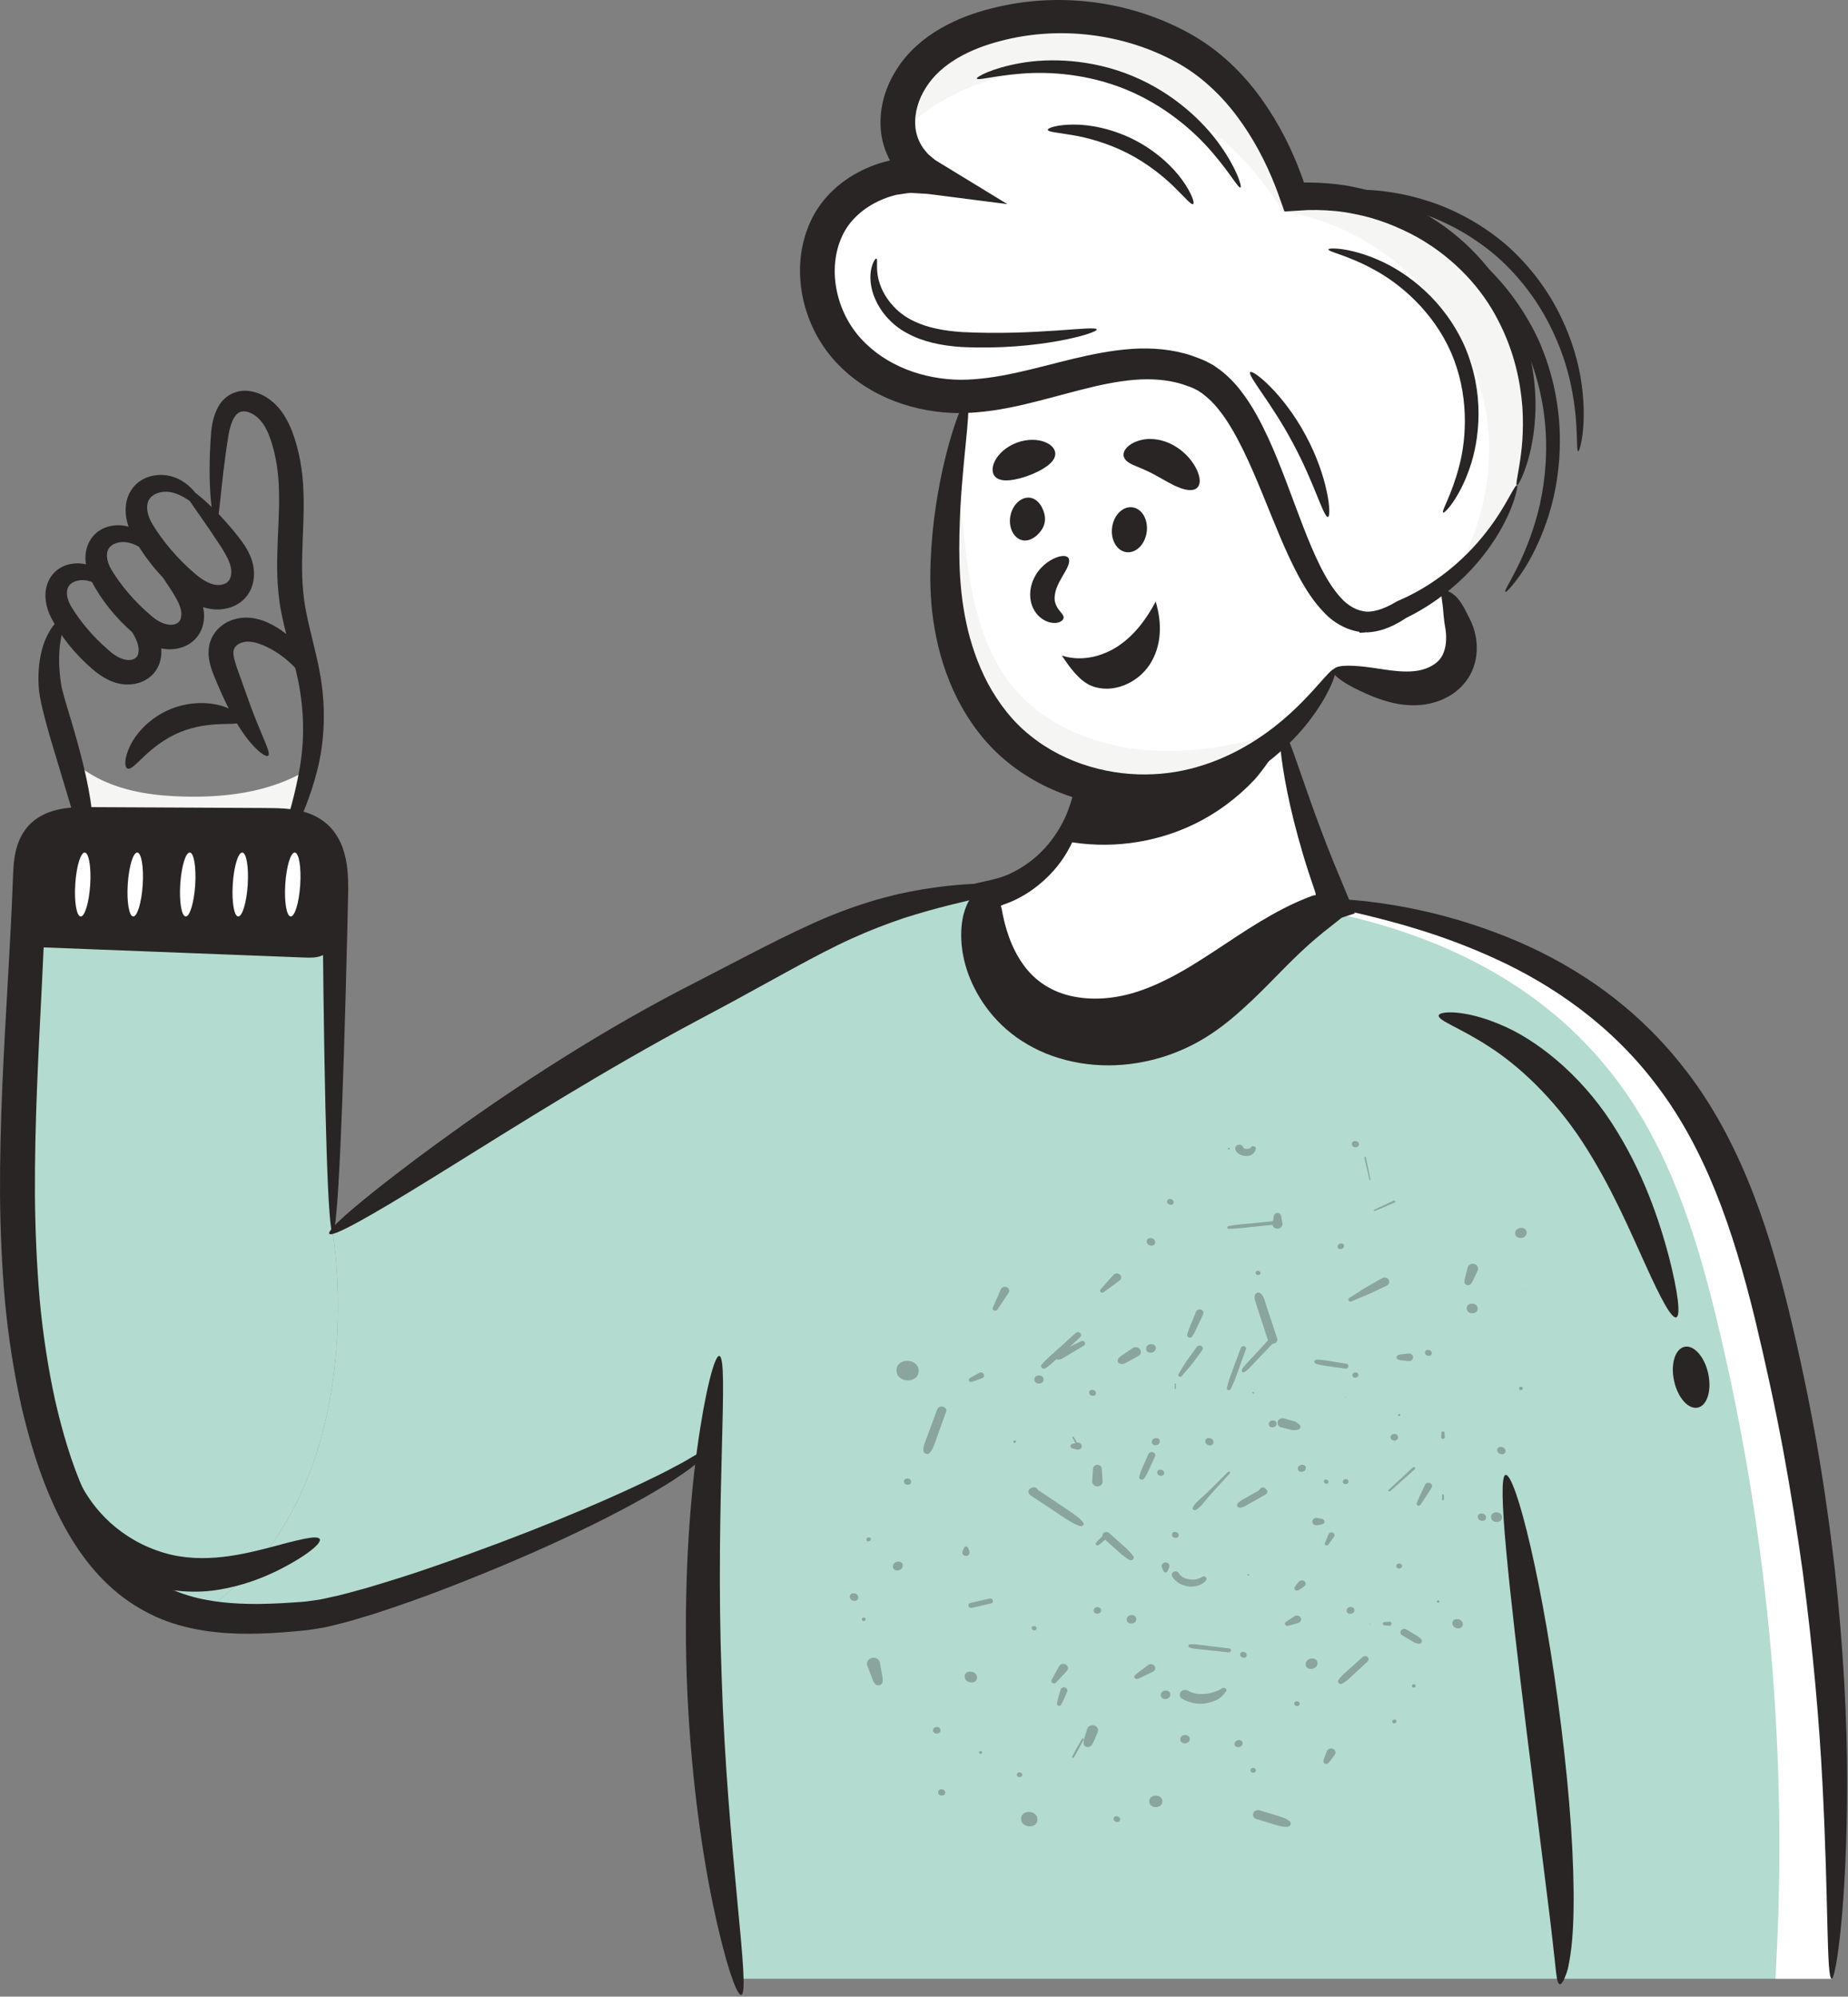
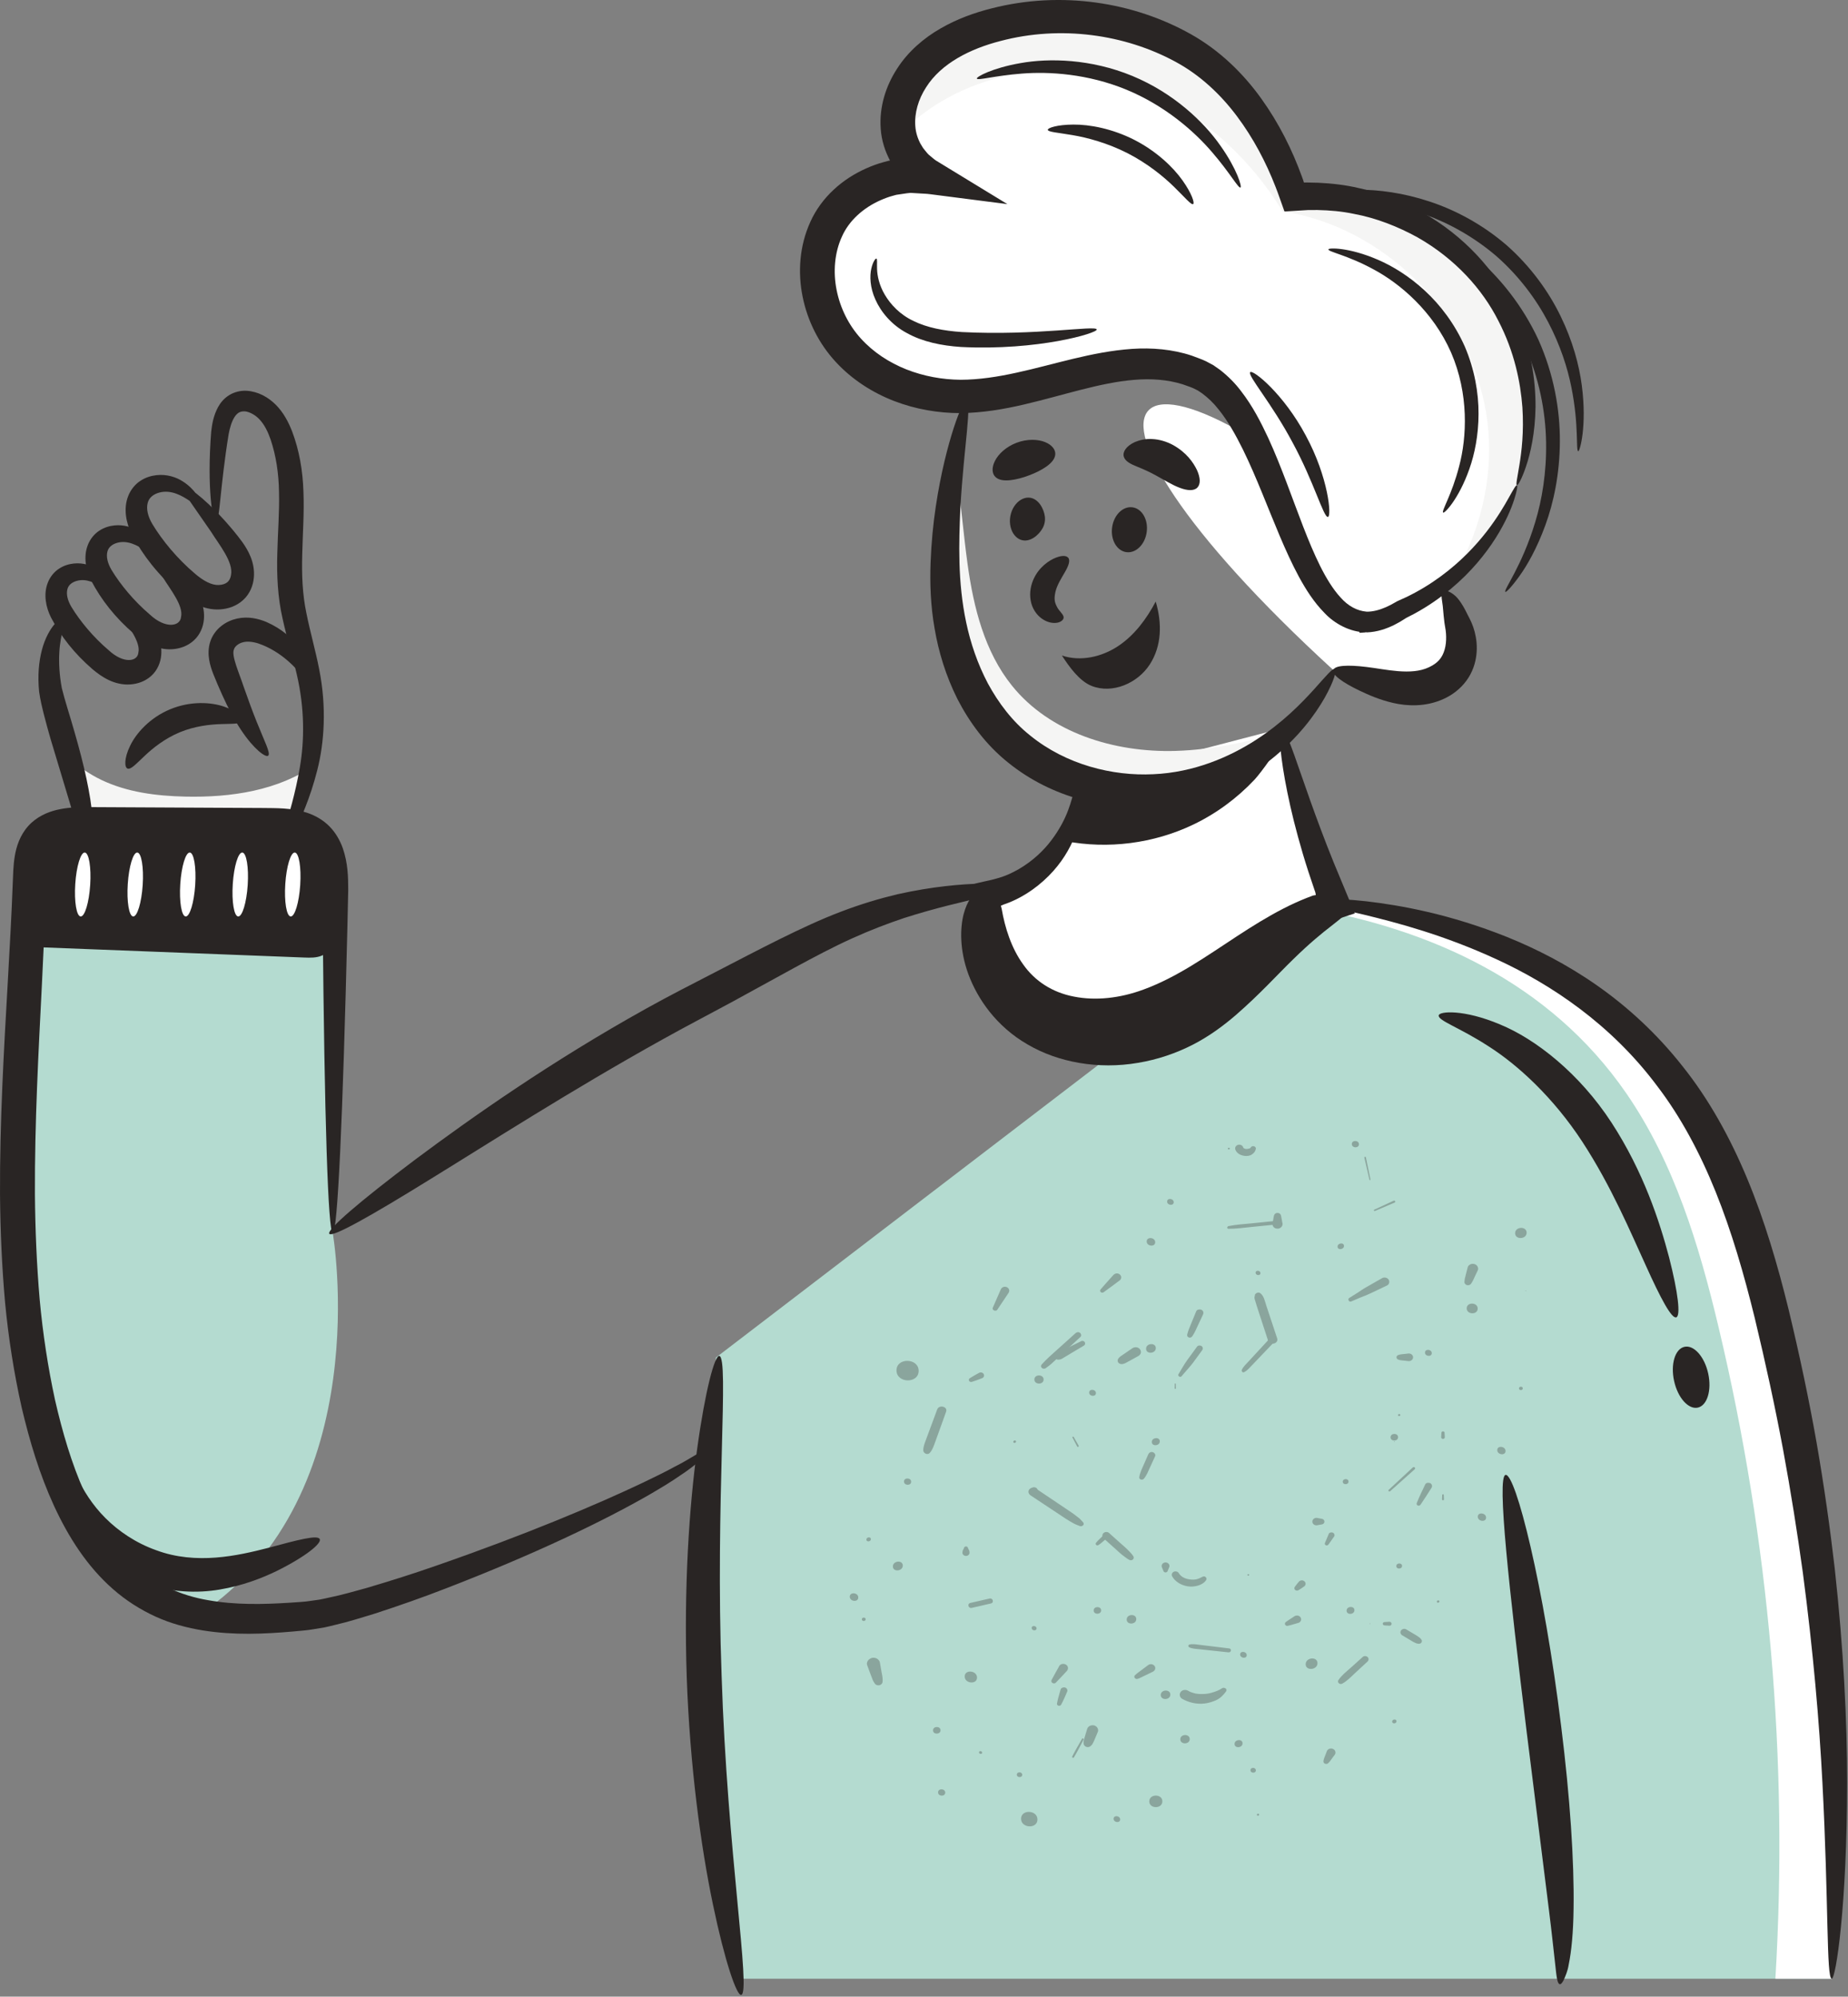
<svg xmlns="http://www.w3.org/2000/svg" width="831" height="898" viewBox="0 0 831 898" fill="none">
  <rect x="0" y="0" width="831" height="898" fill="#808080" stroke="none" />
  <path d="M35.3 368.419C43.615 380.687 56.873 379.38 72.318 380.397C80.292 380.922 88.26 381.09 96.193 382.16C102.859 383.059 112.424 387.316 119.031 384.965C124.366 383.067 128.516 378.987 131.793 373.811C135.861 364.014 139.64 354.131 141.839 343.808C125.166 355.632 103.744 358.735 83.293 358.271C70.397 357.979 57.265 356.348 45.627 350.786C39.964 348.079 34.796 344.429 30.285 340.089C32.09 349.538 33.107 359.409 35.3 368.419Z" fill="#F5F5F4" />
  <path d="M590.434 405.056C654.457 411.911 717.86 435.476 756.598 491.663C778.166 522.946 789.388 560.113 798.185 597.077C820.951 692.74 829.57 791.758 823.675 889.916H332.204C332.204 889.916 306.608 750.04 321.965 610.54" fill="#B4DBD0" />
  <path d="M823.679 889.919H798.351C804.238 791.756 795.613 692.726 772.84 597.074C764.078 560.108 752.852 522.961 731.266 491.655C696.857 441.775 643.006 417.588 586.509 408.05L590.434 405.038C654.461 411.929 717.849 435.477 756.594 491.655C778.18 522.962 789.406 560.109 798.168 597.074C820.94 692.726 829.566 791.756 823.679 889.919ZM653.73 300.896C649.668 306.646 642.321 309.384 635.248 309.567C628.22 309.749 621.283 307.741 614.529 305.779C609.555 304.319 604.535 302.813 599.56 301.352C461.755 175.114 502.097 131.075 639.902 257.313C644.374 262.607 653.41 274.427 655.646 280.998C657.883 287.525 657.701 295.237 653.73 300.896Z" fill="white" />
-   <path d="M562.778 500.278L550.913 536.376L469.406 611.036L375.397 643.437L321.501 649.233C300.052 672.553 169.898 723.758 138.364 726.678C122.254 728.184 105.506 729.142 89.807 726.039C170.081 672.097 149.636 554.54 149.636 554.54C149.636 554.54 359.835 398.829 440.747 400.062C521.659 401.294 553.422 458.567 553.422 458.567L562.778 500.278Z" fill="#B4DBD0" />
  <path d="M89.808 726.04C83.008 724.671 76.391 722.526 70.139 719.331C42.712 705.23 28.839 674.152 20.533 644.488C-1.098 567.227 10.904 474.723 13.322 394.54C13.505 388.151 13.915 381.215 18.159 376.468C23.27 370.672 31.987 370.217 39.699 370.217C66.67 370.081 93.595 369.988 120.566 369.897C128.233 369.851 136.584 370.034 142.517 374.917C150.275 381.215 150.869 392.669 150.777 402.663C150.412 453.274 150.047 503.93 149.636 554.54C149.636 554.54 170.081 672.098 89.808 726.04Z" fill="#B4DBD0" />
-   <path d="M600.291 300.896C594.587 311.164 587.285 320.519 578.66 328.551C565.791 340.553 550.092 349.453 532.933 353.422C504.365 360.04 472.283 352.008 451.792 331.015C433.401 312.167 425.551 285.014 425.004 258.728C424.73 245.402 426.693 227.65 429.431 210.035C432.124 192.83 435.638 175.808 438.604 163.121C537.313 47.298 699.001 185.072 600.291 300.896Z" fill="white" />
  <path d="M576.305 327.604C581.941 354.582 590.023 381.048 600.42 406.572C584.239 411.228 569.995 420.813 556.067 430.275C542.139 439.737 527.932 449.361 511.779 454.115C495.626 458.869 476.907 458.039 463.516 447.832C449.942 437.485 444.269 419.571 443.289 402.531C467.011 398.789 485.951 375.435 484.715 351.452" fill="white" />
  <path d="M578.658 328.552C565.789 340.554 550.09 349.454 532.931 353.423C504.363 360.041 472.281 352.009 451.79 331.016C433.399 312.168 425.549 285.015 425.002 258.729C424.728 245.403 426.691 227.651 429.429 210.036C432.122 224.502 433.08 239.38 435.133 253.983C437.826 273.333 442.754 293.047 454.985 308.29C472.099 329.648 501.168 338.501 528.504 337.725C545.572 337.223 562.275 333.481 578.658 328.552Z" fill="#F5F5F4" />
  <path d="M682.116 218.25C676.503 233.903 666.645 247.913 654.05 258.775C646.84 265.073 638.762 270.321 630.091 274.246C624.295 277.988 619.139 279.677 614.576 279.768H614.301L614.256 279.722C579.619 278.627 574.598 183.978 538.865 168.234C506.281 153.905 469.864 177.27 434.267 178.274C414.279 178.867 393.56 171.52 380.462 156.415C367.319 141.31 363.212 118.081 372.749 100.511C380.781 85.679 400.77 76.415 417.564 79.336C410.81 75.503 405.835 68.475 404.284 60.716C404.147 60.168 404.056 59.621 403.964 59.028C402.412 47.573 407.662 35.845 415.876 27.676C424.136 19.553 435.043 14.624 446.224 11.521C474.244 3.763 505.231 7.185 530.879 20.922C556.572 34.658 572.817 60.99 581.944 88.6C614.3 85.725 647.66 100.328 667.511 126.021C687.364 151.712 693.069 187.674 682.116 218.25Z" fill="white" />
  <path d="M682.116 218.25C676.503 233.903 666.645 247.913 654.05 258.775C666.874 236.687 672.487 210.401 668.197 185.21C660.576 140.076 621.922 102.016 576.743 95.033C556.937 62.586 523.668 37.258 485.973 32.466C475.021 31.097 463.84 31.69 453.115 34.018C434.724 37.943 417.291 47.07 404.285 60.715C404.148 60.167 404.057 59.62 403.965 59.027C402.413 47.572 407.662 35.844 415.876 27.675C424.136 19.552 435.043 14.623 446.224 11.52C474.244 3.762 505.231 7.184 530.879 20.921C556.572 34.657 572.818 60.989 581.945 88.599C614.301 85.724 647.661 100.327 667.512 126.02C687.364 151.712 693.069 187.674 682.116 218.25Z" fill="#F5F5F4" />
  <path d="M682.113 218.258C681.533 218.055 682.307 214.939 683.254 209.023C684.219 203.13 685.306 194.347 684.581 183.138C683.731 172.001 681.052 158.282 673.772 144.274C666.707 130.253 654.486 116.424 637.339 106.701C628.741 101.998 619.091 98.076 608.587 96.143C603.366 95.045 597.933 94.58 592.428 94.455L588.277 94.465C585.726 94.621 583.162 94.779 580.588 94.936L578.621 95.058L577.635 95.119C577.473 94.878 577.395 94.505 577.271 94.203L575.905 90.368C575.023 87.879 573.912 84.742 573.534 83.909C569.274 72.945 563.601 62.133 556.241 52.294C548.897 42.468 539.636 33.738 528.527 27.746C505.932 15.496 477.023 11.24 449.824 18.457C436.349 21.922 423.245 28.461 416.438 39.275C412.957 44.642 411.113 50.94 411.6 56.779C411.706 58.28 411.971 59.589 412.389 60.971C412.599 61.65 412.837 62.329 413.128 62.989C413.257 63.326 413.418 63.65 413.579 63.974L413.823 64.477L414.454 65.52L415.085 66.563C415.344 66.936 415.736 67.376 416.055 67.78C416.716 68.604 417.32 69.427 418.453 70.266C419.523 71.116 420.189 71.88 422.015 72.895L426.972 75.922C435.635 81.208 444.312 86.503 453.003 91.806C446.87 91.018 440.724 90.228 434.567 89.437L423.737 88.043L418.389 87.355C416.535 87.095 415.366 87.133 413.819 87.008L409.444 86.747C408.224 86.812 407.248 87.032 406.138 87.167L403.023 87.628L401.595 88.021C399.686 88.523 397.811 89.223 395.991 90.03C388.208 93.456 381.791 99.224 378.639 106.312C375.257 113.626 374.572 122.254 376.201 130.417C377.822 138.606 381.661 146.29 387.15 152.291C392.695 158.409 399.831 163.063 407.588 166.147C415.363 169.212 423.737 170.731 431.977 170.8C440.257 170.778 448.725 169.464 457.147 167.603C474.022 163.945 490.863 158.188 508.926 156.918C517.906 156.302 527.246 157.058 535.92 159.955C538.073 160.8 540.151 161.446 542.318 162.481L545.585 164.226L548.533 166.283C552.258 169.173 555.456 172.429 558.034 175.855C563.322 182.675 566.947 189.846 570.226 196.822C573.451 203.822 576.147 210.722 578.69 217.418C583.763 230.783 588.151 243.486 593.574 254.436C596.286 259.873 599.295 264.868 602.794 268.692C606.269 272.637 610.274 274.704 614.42 275.08L617.471 275.356L618.519 277.825L618.53 277.851L614.465 275.108L614.626 275.105L616.089 275.404L616.217 275.412L614.48 275.11C617.342 275.139 620.345 274.332 623.201 273.081C624.631 272.454 626.029 271.722 627.387 270.92C627.533 270.844 627.936 270.569 628.192 270.457L629 270.082L630.112 269.576L632.316 268.577C638.095 265.806 643.257 262.606 647.811 259.261C656.947 252.568 663.626 245.349 668.505 239.078C673.378 232.78 676.487 227.401 678.524 223.728C680.575 220.055 681.67 218.098 682.113 218.258C682.489 218.39 682.2 220.641 680.866 224.758C679.543 228.871 677.058 234.844 672.591 241.931C668.117 248.986 661.627 257.183 652.275 264.966C647.612 268.855 642.239 272.624 636.11 275.962L633.768 277.174L632.582 277.786L632.284 277.94C632.342 277.915 632.277 277.949 632.235 277.973L631.935 278.172C630.375 279.201 628.719 280.178 626.942 281.061C623.401 282.807 619.294 284.234 614.655 284.418L612.916 284.116L612.786 284.113L614.247 284.412L614.097 284.422L611.425 284.605L610.031 281.678L610.019 281.652L614.117 284.397C607.086 284.272 600.142 280.552 595.588 275.67C590.821 270.833 587.26 265.209 584.076 259.377C577.78 247.662 572.961 234.87 567.574 221.805C564.89 215.277 562.099 208.665 558.924 202.199C555.73 195.779 552.215 189.346 547.817 183.958C545.665 181.202 543.204 178.905 540.644 176.975L538.679 175.647L536.629 174.62C535.176 173.955 533.374 173.444 531.763 172.823C525.025 170.724 517.641 170.192 509.942 170.843C494.455 172.119 478.208 177.776 460.38 181.945C451.443 184.02 441.986 185.675 431.952 185.799C421.912 185.811 411.736 184.077 402.037 180.346C392.375 176.597 383.147 170.758 375.765 162.72C368.293 154.628 363.132 144.406 360.922 133.466C358.709 122.556 359.462 110.577 364.395 99.789C366.782 94.394 370.602 89.255 374.922 85.287C379.271 81.231 384.266 78.059 389.614 75.687C392.141 74.567 394.738 73.606 397.413 72.894L399.417 72.355L399.871 72.257L400.191 72.195L400.214 72.201L400.215 72.195V72.189C400.166 72.099 400.333 72.398 400.064 71.909L399.928 71.661L399.519 70.822C399.24 70.254 398.968 69.682 398.734 69.092C398.233 67.929 397.808 66.729 397.438 65.512C396.702 63.096 396.213 60.49 396.045 58.041C395.281 48.038 398.41 38.54 403.398 30.883C408.384 23.079 415.51 17.073 422.901 12.822C430.356 8.511 438.224 5.692 446.001 3.741C477.311 -4.233 509.781 0.962 535.417 15.328C548.538 22.676 559.08 33.082 567.119 44.274C575.188 55.503 581.1 67.482 585.425 79.408C586.181 81.416 586.053 81.162 586.166 81.535C586.246 81.833 586.254 82.221 586.758 82.091L588.027 82.085C589.614 82.12 591.193 82.155 592.764 82.19C599.034 82.487 605.168 83.2 611.016 84.593C622.781 87.12 633.425 91.824 642.808 97.392C661.513 108.816 674.5 124.884 681.432 140.561C688.599 156.235 690.525 171.117 690.492 182.96C690.321 194.881 688.19 203.915 686.222 209.76C684.262 215.631 682.515 218.41 682.113 218.258Z" fill="#292524" />
  <path d="M600.284 300.9C601.164 301.374 599.993 306.112 595.727 313.741C591.429 321.28 583.882 331.806 571.374 341.707C565.152 346.653 557.678 351.37 548.968 355.135C540.302 358.915 530.313 361.776 519.535 362.64C498.191 364.527 473.3 359.102 453.396 343.02C443.396 335.067 435.948 324.877 430.571 314.455C425.294 303.94 422.036 293.111 420.273 282.708C418.43 272.338 418.125 262.201 418.456 253.116C418.799 243.987 419.642 235.55 420.779 227.931C423.067 212.688 426.216 200.687 428.842 192.549C431.49 184.411 433.616 180.112 434.654 180.355C435.726 180.606 435.612 185.379 434.827 193.781C434.061 202.181 432.636 214.235 431.823 229.045C431.211 243.812 430.565 261.619 434.477 279.978C436.411 289.182 439.575 298.533 444.219 307.366C448.962 316.105 455.182 324.409 463.279 330.823C479.446 343.947 500.323 349.108 518.556 348.208C536.923 347.426 552.945 340.446 564.886 332.698C576.95 324.885 585.215 316.256 590.765 310.174C596.288 304.029 599.268 300.337 600.284 300.9Z" fill="#292524" />
  <path d="M648.845 266.034C649.65 265.359 651.366 265.607 653.658 267.379C656.038 269.061 658.394 273.173 660.143 276.844C660.64 277.874 661.05 278.511 661.655 279.911C662.238 281.232 662.737 282.66 663.134 284.189C663.924 287.241 664.338 290.718 663.891 294.521C663.473 298.291 662.115 302.478 659.407 306.141C656.744 309.801 653.001 312.644 649.008 314.414C640.979 318.036 632.634 317.583 626.447 316.144C620.118 314.684 615.287 312.469 611.369 310.621C603.498 306.833 598.934 303.449 599.544 301.37C600.154 299.29 605.822 298.907 614.492 299.97C623.18 300.994 634.472 303.944 642.557 300.102C646.602 298.194 648.562 295.836 649.628 292.107C650.151 290.288 650.332 288.272 650.294 286.336C650.277 285.365 650.206 284.407 650.081 283.486C649.991 282.639 649.657 281.144 649.534 280.11C648.939 275.497 648.933 272.973 648.514 270.676C648.16 268.415 647.995 266.741 648.845 266.034ZM506.488 248.33C502.194 247.743 499.329 242.752 500.09 237.182C500.851 231.613 504.95 227.573 509.245 228.161C513.54 228.748 516.405 233.739 515.643 239.309C514.882 244.877 510.783 248.916 506.488 248.33ZM538.418 219.294C536.904 220.852 533.987 220.714 530.583 219.418C527.183 218.186 523.329 215.744 520.045 213.972C516.825 212.187 514.272 211.068 511.296 209.858C508.435 208.708 505.885 207.448 505.325 205.307C504.785 203.283 506.329 200.641 510.35 198.798C512.37 197.97 515.03 197.26 518.14 197.459C521.222 197.601 524.634 198.565 527.595 200.208C533.563 203.573 536.572 207.962 538.235 211.376C539.817 214.862 539.925 217.744 538.418 219.294ZM478.267 277.396C478.397 278.127 477.985 279.026 476.715 279.648C475.47 280.269 473.351 280.45 471.036 279.593C468.749 278.738 466.297 276.895 464.704 273.802C463.109 270.663 462.875 266.933 463.712 263.523C464.55 260.139 466.295 257.365 468.162 255.396C470.019 253.429 471.934 252.169 473.594 251.341C476.936 249.738 479.379 249.672 480.356 250.846C481.358 252.049 480.519 254.441 478.906 257.227C477.283 260.055 475.294 263.148 474.602 266.194C473.919 269.249 474.191 270.846 475.277 272.894C476.17 274.774 477.893 275.881 478.267 277.396ZM465.445 224.68C467.287 225.843 468.417 227.703 469.132 229.51C469.829 231.346 470.109 233.149 469.768 234.946C469.443 236.746 468.537 238.33 467.23 239.795C465.917 241.227 464.196 242.561 462.06 242.988C459.954 243.412 457.755 242.658 456.163 240.653C454.571 238.687 453.706 235.472 454.331 232.091C454.956 228.711 456.913 226.018 459.102 224.751C461.307 223.449 463.63 223.531 465.445 224.68ZM477.512 294.826C485.891 297.635 495.403 295.485 502.767 290.599C510.132 285.713 515.565 278.367 519.694 270.553C522.556 280.191 522.48 290.42 517.014 298.859C511.548 307.298 500.24 312.195 490.891 308.497C485.325 306.295 480.779 299.841 477.512 294.826ZM474.518 204.493C474.28 206.67 472.537 208.421 470.404 209.927C468.232 211.427 465.635 212.72 462.704 213.807C459.781 214.919 456.975 215.654 454.352 215.954C451.755 216.224 449.291 216.053 447.678 214.571C446.104 213.132 445.817 210.424 447.391 207.308C448.921 204.219 452.427 200.899 457.185 199.111C461.944 197.326 466.768 197.518 469.954 198.837C473.19 200.146 474.756 202.374 474.518 204.493ZM557.818 84.334C556.859 84.814 553.159 77.836 545.043 68.442C537.034 59.069 523.922 47.531 506.591 40.361C489.256 33.2 471.823 32.112 459.533 33.096C447.153 34.017 439.605 36.346 439.265 35.33C438.964 34.615 446.083 30.599 458.963 28.372C471.693 26.099 490.492 26.429 509.161 34.144C527.827 41.862 541.372 54.902 548.781 65.5C556.33 76.171 558.535 84.04 557.818 84.334Z" fill="#292524" />
  <path d="M536.541 91.777C535.665 92.295 532.932 88.914 528.1 84.189C523.287 79.445 516.08 73.554 507.016 68.891C497.926 64.276 488.929 61.888 482.265 60.767C475.604 59.62 471.263 59.386 471.17 58.373C471.071 57.547 475.379 56.06 482.668 56.027C489.913 55.964 500.094 57.819 510.078 62.901C520.045 68.014 527.513 75.177 531.707 81.085C535.949 87.011 537.269 91.373 536.541 91.777ZM648.968 230.55C648.002 229.948 652.83 222.691 656.17 209.593C659.579 196.715 660.617 177.25 652.517 158.549C644.329 139.885 629.361 127.397 617.606 121.129C605.737 114.661 597.134 113.259 597.35 112.141C597.368 111.437 606.482 111.12 619.708 116.861C626.274 119.701 633.671 124.221 640.683 130.702C647.693 137.153 654.185 145.703 658.684 155.859C663.062 166.067 664.907 176.642 664.862 186.168C664.837 195.716 663.115 204.212 660.727 210.955C655.931 224.555 649.495 231.016 648.968 230.55ZM493.178 148.173C493.646 149.795 466.654 157.813 432.093 156.049C423.441 155.481 414.879 153.718 407.921 149.855C400.815 146.11 396.048 140.154 393.644 134.719C391.146 129.214 391.063 124.089 391.79 120.87C392.533 117.609 393.725 116.151 394.089 116.297C394.587 116.468 394.286 118.192 394.398 121.105C394.518 124.002 395.277 128.171 397.886 132.568C400.459 136.937 404.704 141.516 410.771 144.351C416.82 147.357 424.39 148.8 432.545 149.337C465.741 151.058 492.841 146.191 493.178 148.173ZM597.139 232.481C595.204 232.876 590.894 216.805 581.265 199.075C571.81 181.25 560.798 168.778 562.196 167.384C563.316 166.048 577.14 177.012 587.193 195.894C597.374 214.707 598.871 232.286 597.139 232.481Z" fill="#292524" />
  <path d="M676.949 266.196C675.875 265.507 684.295 254.944 690.345 234.841C693.384 224.857 695.494 212.486 695.234 198.746C695.004 185.035 692.101 169.977 685.663 155.585C679.025 141.283 669.565 129.213 659.368 120.043C649.169 110.832 638.447 104.308 628.918 100.052C609.777 91.428 596.281 90.854 596.465 89.591C596.491 89.187 599.839 88.93 605.869 89.488C611.896 90.022 620.584 91.766 630.765 95.667C640.943 99.536 652.477 105.937 663.472 115.397C674.46 124.808 684.701 137.513 691.785 152.795C698.67 168.166 701.539 184.23 701.433 198.696C701.359 213.2 698.622 226.104 694.865 236.323C691.13 246.565 686.747 254.267 683.196 259.166C679.661 264.084 677.271 266.442 676.949 266.196Z" fill="#292524" />
  <path d="M709.715 202.949C708.518 202.856 710.119 191.557 706.601 174.112C704.875 165.424 701.632 155.308 696.232 144.984C690.86 134.667 683.134 124.264 673.127 115.404C663.007 106.671 651.663 100.406 640.72 96.463C629.765 92.492 619.306 90.633 610.465 90.085C592.706 88.934 581.723 92.032 581.471 90.859C581.205 90.269 591.955 85.398 610.63 85.331C619.902 85.285 631.025 86.729 642.755 90.608C654.467 94.455 666.702 100.963 677.555 110.339C688.297 119.84 696.384 131.093 701.763 142.184C707.177 153.288 710.096 164.118 711.292 173.313C713.724 191.829 710.335 203.134 709.715 202.949ZM823.675 889.917C821.24 889.78 822.341 856.046 819.503 801.882C818.112 774.805 815.362 742.645 810.677 707.171C808.229 689.448 805.306 670.899 801.774 651.762C798.2 632.637 793.914 612.935 789.095 592.894C784.199 572.906 778.627 553.733 771.496 536.043C764.375 518.37 755.701 502.182 745.202 488.45C724.439 460.613 697.453 442.77 673.426 431.657C649.262 420.447 628.002 414.941 613.343 411.372C598.613 407.914 590.305 406.243 590.436 405.057C590.536 404.091 599.07 403.701 614.404 405.354C629.665 407.136 651.921 411.064 677.871 421.485C690.799 426.722 704.6 433.705 718.189 443.236C731.765 452.739 745.075 464.855 756.658 479.617C768.391 494.291 778.012 511.621 785.732 530.219C793.47 548.842 799.345 568.753 804.342 589.146C809.247 609.542 813.486 629.555 816.91 649.021C820.29 668.491 822.949 687.368 825.035 705.396C828.996 741.483 830.622 774.156 830.602 801.571C830.608 856.444 825.561 890.067 823.675 889.917ZM148.081 554.889C146.865 553.128 161.672 540.339 186.916 521.367C212.209 502.502 248.013 477.284 290.415 453.698C301.001 447.786 311.614 442.411 321.567 437.261C331.589 432.071 341.279 427 350.693 422.333C360.109 417.677 369.264 413.394 378.182 410.017C387.082 406.613 395.638 404.076 403.51 402.204C419.321 398.664 432.266 397.634 441.178 397.404C450.106 397.25 455.056 397.824 455.158 398.878C455.267 399.981 450.516 401.464 441.966 403.463C433.435 405.531 421.086 408.211 406.481 412.899C399.21 415.343 391.396 418.308 383.201 422.027C374.998 425.717 366.417 430.251 357.353 435.172C348.24 440.17 338.676 445.415 328.762 450.853C318.691 456.302 308.419 461.623 298.026 467.427C256.407 490.572 219.972 514.077 193.163 530.542C166.41 547.105 149.328 556.695 148.081 554.889Z" fill="#292524" />
  <path d="M321.516 649.224C321.715 649.407 321.299 650.137 320.262 651.419C319.186 652.624 317.666 654.727 315.133 656.628C312.678 658.657 309.605 661.204 305.707 663.695C301.894 666.374 297.318 669.117 292.13 672.153C271.301 684.144 240.034 699.157 200.044 714.561C190.057 718.444 179.443 722.171 168.241 725.813C162.566 727.521 156.879 729.376 150.719 730.786C149.181 731.148 147.7 731.568 146.094 731.884C144.448 732.159 142.794 732.436 141.133 732.713C137.729 733.322 134.839 733.436 131.594 733.777C118.932 734.871 105.396 735.54 91.243 733.279C84.196 732.136 76.998 730.256 70.091 727.127C63.197 723.997 56.627 719.823 50.836 714.721C39.157 704.515 30.706 691.18 24.27 677.206C17.809 663.14 13.354 648.283 9.735 632.985C6.307 617.653 3.819 601.889 2.287 585.859C0.857 569.828 0.141 553.556 0.007 537.135C-0.125 504.297 1.736 472.467 3.487 441.902C4.338 426.625 5.2 411.643 5.739 397.018C5.919 393.471 5.911 389.478 6.632 385.109C7.327 380.811 8.947 375.687 12.674 371.53C16.374 367.369 21.404 365.191 25.711 364.206C30.095 363.189 34.137 363.026 37.865 362.986C66.047 363.128 92.827 363.264 117.893 363.391C124.039 363.489 130.895 363.209 138.163 365.57C141.76 366.763 145.409 368.852 148.216 371.734C151.028 374.613 152.928 378.076 154.13 381.427C156.474 388.203 156.579 394.525 156.586 400.321C156.462 405.919 156.34 411.395 156.222 416.743C155.197 459.319 154.096 493.772 152.981 517.579C151.866 541.386 150.736 554.547 149.652 554.539C148.568 554.531 147.634 541.355 146.871 517.534C146.108 493.713 145.517 459.248 145.122 416.661C145.071 411.364 145.02 405.94 144.966 400.395C144.843 395.101 144.406 389.832 142.768 385.629C141.086 381.408 138.539 378.816 134.263 377.53C129.937 376.186 124.253 376.289 117.942 376.408C92.931 376.734 66.209 377.082 38.089 377.449C31.491 377.486 25.694 378.694 23.685 381.338C22.582 382.608 21.743 384.629 21.315 387.489C20.865 390.327 20.856 393.692 20.725 397.501C20.331 412.336 19.594 427.408 18.845 442.724C17.298 473.333 15.575 504.882 15.705 537.038C15.837 553.106 16.511 568.925 17.838 584.415C19.265 599.89 21.578 614.978 24.729 629.564C28.053 644.085 32.19 658.217 37.924 671.013C43.635 683.784 50.951 695.404 60.449 703.913C69.889 712.49 81.318 717.603 93.563 719.671C105.767 721.87 118.346 721.595 130.596 720.797C133.578 720.552 136.913 720.461 139.571 720.006L143.685 719.422C145.075 719.186 146.528 718.812 147.936 718.517C153.59 717.38 159.238 715.707 164.73 714.218C175.725 710.974 186.275 707.629 196.256 704.125C236.236 690.24 267.944 676.888 289.277 666.748C294.594 664.175 299.326 661.896 303.285 659.703C307.373 657.671 310.573 655.64 313.257 654.079C316.046 652.621 317.719 651.068 319.144 650.265C320.506 649.406 321.317 649.041 321.516 649.224Z" fill="#292524" />
  <path d="M333.301 897.206C331.273 897.623 325.918 882.164 320.557 856.368C315.182 830.598 310.211 794.414 308.804 754.191C307.45 713.964 309.927 677.523 313.523 651.445C317.104 625.341 321.386 609.551 323.438 609.828C328.024 610.451 321.576 674.629 324.493 753.653C327.001 832.686 337.834 896.27 333.301 897.206ZM97.085 235.045C95.721 235.103 92.939 219.626 94.98 194.059C95.379 190.704 95.948 187.026 98.052 183.096C99.106 181.162 100.746 179.125 103.083 177.703C105.393 176.283 108.197 175.605 110.868 175.743C116.168 176.103 120.541 178.584 124.052 182.075C127.493 185.544 129.739 189.848 131.369 194.061C134.554 202.434 136.167 211.777 136.447 221.139C136.839 230.53 136.119 239.966 135.906 249.299C135.64 258.698 136.017 267.356 137.779 275.77C139.467 284.253 141.914 292.632 143.539 301.048C146.915 317.986 145.856 334.048 142.627 346.545C139.442 359.106 135.145 368.471 132.082 374.821C128.938 381.145 126.798 384.446 126.087 384.167C125.357 383.881 126.135 380.013 128.003 373.269C129.793 366.52 132.851 356.901 134.859 344.952C136.901 333.015 137.043 318.667 133.429 303.184C131.66 295.402 129.013 287.144 127.02 277.997C124.914 268.799 124.396 258.693 124.695 249.027C124.928 239.277 125.693 230.094 125.465 221.477C125.349 212.853 124.109 204.834 121.674 197.636C120.453 194.113 118.924 191.087 116.914 188.877C115.039 186.731 112.326 185.249 110.253 185.021C108.251 184.886 106.852 185.461 105.501 187.497C104.184 189.517 103.356 192.391 102.827 195.19C98.898 219.383 98.794 235.041 97.085 235.045Z" fill="#292524" />
  <path d="M90.929 228.418C90.298 228.927 88.4 227.446 85.179 225.207C82.009 223.08 77.022 220.087 71.661 221.525C68.978 222.234 66.991 223.838 66.416 226.198C65.736 228.753 66.388 232.042 68.451 235.589C72.936 243.059 79.674 251.204 87.592 257.94C91.456 261.272 95.242 263.273 98.372 263.099C100.007 263.056 101.396 262.552 102.206 261.866C103.022 261.234 103.624 260.153 103.875 258.67C105.052 252.756 98.523 244.975 94.847 239.071C86.712 227.122 81.017 219.962 82.159 218.813C83.18 217.755 90.961 222.996 101.086 234.178C103.618 237.031 106.21 240.025 108.974 243.812C110.342 245.739 111.726 247.966 112.778 250.643C113.824 253.308 114.482 256.558 114.134 259.9C113.838 263.217 112.407 267.067 109.369 269.827C106.385 272.589 102.562 273.849 98.929 274.071C95.261 274.329 91.472 273.374 88.437 271.901C85.32 270.427 82.699 268.479 80.357 266.508C71.211 258.634 64.28 249.873 59.286 240.358C56.766 235.408 55.377 228.884 57.635 223.138C58.718 220.28 60.815 217.711 63.192 216.218C65.555 214.651 68.075 213.963 70.396 213.698C75.04 213.179 79.259 214.63 82.069 216.434C84.959 218.244 86.853 220.321 88.207 222.065C90.844 225.625 91.5 227.967 90.929 228.418Z" fill="#292524" />
  <path d="M70.135 250.034C69.507 250.541 67.726 249.236 64.775 247.263C61.866 245.379 57.364 242.801 52.699 244.136C50.346 244.798 48.729 246.188 48.283 248.159C47.739 250.331 48.297 253.168 50.149 256.324C54.198 263.012 60.305 270.379 67.438 276.442C74.309 282.861 81.05 281.844 81.417 277.442C82.541 272.463 76.726 265.293 73.405 259.93C66.111 249.046 61.037 242.457 62.174 241.312C63.199 240.249 70.36 244.92 79.644 255.036C81.968 257.621 84.334 260.32 86.877 263.775C88.137 265.535 89.419 267.581 90.4 270.058C91.375 272.523 91.995 275.552 91.676 278.671C91.406 281.767 90.068 285.39 87.207 287.994C84.397 290.596 80.814 291.776 77.424 291.985C74 292.229 70.459 291.337 67.65 289.973C64.761 288.608 62.348 286.813 60.203 285.008C51.843 277.806 45.541 269.824 40.983 261.092C38.674 256.533 37.379 250.461 39.502 245.098C40.519 242.428 42.494 240.02 44.719 238.632C46.932 237.174 49.278 236.544 51.434 236.308C55.741 235.844 59.648 237.214 62.22 238.895C64.87 240.582 66.587 242.506 67.803 244.12C70.171 247.414 70.709 249.58 70.135 250.034Z" fill="#292524" />
  <path d="M51.398 266.891C50.77 267.397 49.022 266.14 46.145 264.241C43.307 262.424 38.939 259.96 34.466 261.267C32.204 261.917 30.688 263.247 30.279 265.111C29.772 267.178 30.304 269.891 32.098 272.939C36.027 279.412 41.961 286.565 48.877 292.443C55.569 298.648 61.88 297.616 62.222 293.518C63.331 288.797 57.713 281.794 54.49 276.58C47.427 265.989 42.524 259.557 43.659 258.413C44.686 257.349 51.676 261.863 60.729 271.686C62.996 274.197 65.3 276.815 67.783 280.179C69.013 281.893 70.267 283.89 71.228 286.311C72.183 288.721 72.794 291.689 72.482 294.747C72.218 297.782 70.907 301.342 68.095 303.904C65.333 306.463 61.816 307.62 58.493 307.826C55.136 308.066 51.664 307.191 48.917 305.858C46.09 304.523 43.735 302.77 41.644 301.011C33.5 293.995 27.371 286.226 22.933 277.709C20.682 273.257 19.413 267.31 21.499 262.051C22.498 259.433 24.44 257.069 26.623 255.71C28.795 254.282 31.094 253.668 33.203 253.439C37.417 252.99 41.239 254.338 43.745 255.985C46.329 257.639 47.996 259.52 49.174 261.099C51.467 264.319 51.973 266.436 51.398 266.891ZM120.592 339.862C119.485 340.839 114.124 336.954 108.406 328.315C105.562 324.031 102.672 318.645 99.947 312.595C98.563 309.517 97.254 306.515 95.848 302.987C95.157 301.165 94.461 299.149 94.063 296.764C93.657 294.42 93.607 291.552 94.519 288.666C95.427 285.742 97.375 283.2 99.535 281.523C101.714 279.804 104.132 278.755 106.592 278.204C111.669 277.105 116.145 278.239 119.73 279.702C126.782 282.788 131.643 287.28 134.996 291.589C138.335 295.903 140.01 299.998 140.708 302.893C141.396 305.812 141.168 307.546 140.466 307.8C138.895 308.402 136.039 302.889 129.2 297C125.847 294.108 121.252 291.087 116.106 289.378C113.621 288.585 111.045 288.33 109.144 288.889C107.077 289.437 105.528 290.834 105.198 292.085C103.945 294.855 107.626 302.871 109.529 308.733C111.657 314.813 113.632 320.156 115.413 324.606C118.946 333.478 121.829 338.825 120.592 339.862Z" fill="#292524" />
  <path d="M57.337 345.656C55.962 345.149 55.746 341.091 58.513 335.412C61.191 329.812 67.324 322.816 76.51 318.996C85.699 315.182 94.984 315.773 100.842 317.827C106.819 319.873 109.542 322.89 108.931 324.222C108.295 325.699 104.707 325.469 99.564 325.651C94.429 325.793 87.57 326.55 80.812 329.351C74.06 332.163 68.683 336.49 64.96 340.028C61.202 343.544 58.833 346.248 57.337 345.656ZM37.804 384.166C37.141 383.665 37.206 382.421 36.595 379.886C36.067 377.38 35.133 373.679 33.786 369.046C30.92 359.526 27.044 346.647 22.76 332.415C21.716 328.784 20.726 325.22 19.833 321.722C18.949 318.169 18.122 314.92 17.593 311.073C16.869 303.874 17.465 297.57 18.846 292.287C20.231 287.037 22.489 283.123 24.447 280.827C26.446 278.523 28.037 277.741 28.629 278.177C29.96 279.163 27.122 284.52 26.664 293.601C26.419 298.083 26.703 303.705 27.8 309.48C29.128 314.973 31.515 322.153 33.535 329.314C37.742 343.843 40.82 357.41 41.593 367.668C41.994 372.782 41.795 377.107 40.951 380.139C40.221 383.225 38.38 384.675 37.804 384.166ZM701.359 892.392C700.216 892.087 699.92 888.851 699.309 883.211C698.65 877.491 697.805 869.231 696.51 858.944C693.925 838.261 690.371 809.825 686.446 778.412C678.73 715.329 672.973 664.161 676.999 663.342C681.47 662.427 694.263 712.997 702.026 776.484C705.997 808.216 707.928 837.214 707.597 858.388C707.484 868.955 706.646 877.618 705.41 883.564C704.966 886.494 703.868 888.89 703.233 890.347C702.512 891.834 701.886 892.515 701.359 892.392ZM143.796 692.231C144.642 694.11 137.689 699.971 124.33 706.598C117.619 709.822 109.137 713.146 98.894 714.874C88.748 716.643 76.479 716.213 64.865 711.96C53.237 707.812 43.509 700.598 36.678 692.443C29.771 684.276 25.952 675.362 24.06 667.786C22.171 660.155 22.244 653.778 22.883 649.526C23.58 645.246 24.798 643.04 25.84 643.087C28.18 643.153 28.964 652.13 34.549 664.158C37.379 670.108 41.447 676.816 47.399 682.734C53.294 688.662 61.101 693.954 70.18 697.19C88.304 703.959 107.067 699.622 120.478 696.187C134 692.549 142.873 690.163 143.796 692.231ZM753.774 592.475C751.681 593.176 746.774 584.022 740.061 569.113C733.255 554.274 724.654 533.629 711.57 513.562C698.514 493.578 682.447 478.861 669.314 470.546C656.235 462.048 646.504 459.013 646.966 456.665C647.189 454.773 658.32 453.883 674.498 460.73C690.611 467.34 710.277 482.798 724.69 504.941C739.046 527.018 746.297 549.413 750.527 565.415C754.653 581.537 755.791 591.801 753.774 592.475ZM763.459 633.072C759.225 633.999 754.451 628.628 752.798 621.077C751.145 613.525 753.238 606.651 757.472 605.724C761.706 604.797 766.48 610.168 768.133 617.72C769.787 625.273 767.693 632.145 763.459 633.072Z" fill="#292524" />
  <path d="M12.545 425.818C53.966 427.427 95.387 429.036 136.809 430.645C139.502 430.75 142.302 430.835 144.774 429.761C150.705 427.183 152.073 419.497 152.28 413.033C152.513 405.761 152.302 398.363 150.145 391.415C147.987 384.467 143.671 377.945 137.301 374.429C130.129 370.471 121.462 370.761 113.281 371.157C86.135 372.47 58.99 373.784 31.844 375.097C27.616 375.301 23.038 375.641 19.851 378.427C16.098 381.708 15.523 387.236 15.209 392.211C14.439 404.373 13.669 416.534 12.899 428.696" fill="#292524" />
  <path d="M36.261 412.177C34.407 412.056 33.324 405.522 33.842 397.583C34.36 389.643 36.283 383.305 38.137 383.426C39.991 383.547 41.074 390.082 40.556 398.021C40.038 405.961 38.115 412.298 36.261 412.177ZM59.872 412.177C58.018 412.056 56.935 405.522 57.453 397.583C57.971 389.643 59.894 383.305 61.748 383.426C63.602 383.547 64.685 390.082 64.167 398.021C63.649 405.961 61.726 412.298 59.872 412.177ZM83.483 412.177C81.629 412.056 80.546 405.522 81.064 397.583C81.582 389.643 83.505 383.305 85.359 383.426C87.213 383.547 88.296 390.082 87.778 398.021C87.259 405.961 85.336 412.298 83.483 412.177ZM107.093 412.177C105.239 412.056 104.156 405.522 104.674 397.583C105.192 389.643 107.115 383.305 108.969 383.426C110.823 383.547 111.906 390.082 111.388 398.021C110.87 405.961 108.947 412.298 107.093 412.177ZM130.704 412.177C128.85 412.056 127.767 405.522 128.285 397.583C128.803 389.643 130.726 383.305 132.58 383.426C134.434 383.547 135.517 390.082 134.999 398.021C134.481 405.961 132.558 412.298 130.704 412.177Z" fill="white" />
  <path d="M484.714 351.453C485.584 351.339 487.599 356.5 486.16 366.121C485.421 370.889 483.586 376.635 480.144 382.686C476.724 388.734 471.494 394.992 464.167 400.195C460.507 402.775 456.318 405.109 451.576 406.718L451.152 406.869L451.103 406.896L450.96 406.97C450.854 407.031 450.743 407.064 450.64 407.107C450.439 407.196 450.218 407.255 450.073 407.358C450.188 407.891 450.291 408.27 450.434 408.762C451.899 417.259 454.763 426.389 460.093 433.75C465.324 441.211 473.191 446.368 482.97 448.226C492.716 450.15 503.65 448.946 514.086 445.087C529.249 439.577 542.793 429.846 556.338 421.002C563.129 416.557 569.972 412.299 576.992 408.684C580.499 406.874 584.062 405.244 587.65 403.821C588.54 403.454 589.441 403.116 590.347 402.796C590.659 402.7 590.639 402.73 590.812 402.693L591.683 402.556C591.696 402.38 591.623 402.145 591.586 401.91L591.512 401.531L591.47 401.325C591.505 401.384 591.263 400.726 591.174 400.463C590.214 397.602 589.277 394.808 588.363 392.083C586.594 386.617 585.046 381.396 583.705 376.463C580.994 366.604 579.107 357.9 577.801 350.699C575.229 336.278 574.983 327.876 576.305 327.605C577.71 327.312 580.518 335.153 585.223 348.758C587.595 355.556 590.442 363.799 593.972 373.142C595.723 377.818 597.645 382.768 599.75 387.953C602.76 395.205 605.926 402.83 609.229 410.788C606.164 411.795 603.063 412.815 599.928 413.845C598.371 414.348 596.661 414.962 595.319 415.533C594.553 415.847 593.787 416.177 593.023 416.537C589.957 417.927 586.87 419.502 583.766 421.266C577.554 424.787 571.27 428.975 564.741 433.496C551.682 442.437 537.491 453.203 519.431 459.848C506.799 464.495 492.91 466.109 479.848 463.286C473.325 461.918 467.011 459.306 461.527 455.594C456.061 451.832 451.51 447.085 448.173 441.944C441.376 431.606 438.691 420.598 437.517 410.398C437.1 406.199 436.856 401.974 436.641 397.966C440.186 396.784 444.719 396.145 447.911 395.173C451.613 394.232 455.034 392.674 458.137 390.876C464.352 387.25 469.281 382.573 472.812 377.864C476.37 373.16 478.755 368.533 480.253 364.561C483.252 356.585 483.458 351.493 484.714 351.453Z" fill="#292524" />
  <path d="M605.602 409.133C605.807 409.879 605.257 410.855 604.099 412.005C602.933 413.136 601.163 414.431 599.002 416.184C594.612 419.537 588.674 424.411 581.678 431.282C574.609 438.126 566.589 447.092 555.702 456.538C550.245 461.214 543.927 465.969 536.362 469.856C528.856 473.702 520.51 476.562 511.67 478.018C494.03 481.041 475.929 477.875 462.106 469.753C447.918 461.599 439.545 449.147 435.491 438.253C431.404 427.171 431.751 417.342 433.306 411.18C434.979 404.93 437.481 402.168 438.863 402.532C440.46 402.923 440.945 406.284 442.028 411.509C443.198 416.72 445.158 423.936 449.842 431.509C454.501 438.975 461.835 446.953 471.832 451.521C481.885 456.304 494.775 458.139 508.004 455.892C514.605 454.809 520.917 452.788 526.65 450.147C532.349 447.524 537.751 444.038 542.912 440.306C553.215 432.817 562.753 424.726 571.804 418.871C580.846 412.939 589.341 409.359 595.486 408.192C598.531 407.516 601.011 407.471 602.728 407.696C604.44 407.905 605.396 408.387 605.602 409.133ZM536.432 370.923C518.723 379.364 498.298 381.985 479.032 378.29C480.64 369.701 482.249 361.112 483.857 352.522C483.495 354.457 510.396 355.6 512.86 355.481C522.771 355 532.608 353.048 541.961 349.738C551.615 346.322 559.445 341.005 568.131 335.845C571.525 333.829 578.358 325.842 577.02 331.305C576.056 335.242 566.885 347.714 564.168 350.607C556.278 359.006 546.839 365.963 536.432 370.923Z" fill="#292524" />
  <g opacity="0.3">
-     <path d="M604.936 628.417C604.936 628.613 605.271 628.614 605.271 628.417C605.271 628.22 604.936 628.22 604.936 628.417ZM595.297 666.244C595.297 667.473 597.399 667.724 597.399 666.481C597.399 665.251 595.297 665.001 595.297 666.244ZM608.149 618.491C608.149 620.061 610.813 619.935 610.813 618.372C610.813 616.801 608.149 616.927 608.149 618.491ZM605.422 613.329C603.138 612.964 600.854 612.6 598.57 612.236C597.45 612.057 596.331 611.855 595.207 611.7C594.574 611.613 593.929 611.58 593.291 611.529C592.722 611.484 592.225 611.445 591.674 611.623C591.021 611.834 590.78 612.667 591.355 613.089C591.946 613.522 592.599 613.622 593.321 613.789C593.894 613.921 594.458 614.049 595.041 614.134C596.109 614.289 597.177 614.444 598.245 614.598C600.425 614.913 602.605 615.229 604.785 615.544C605.454 615.641 606.134 615.367 606.318 614.727C606.478 614.167 606.093 613.436 605.422 613.329ZM563.124 626.411C563.124 626.872 563.909 626.889 563.909 626.428C563.909 625.967 563.124 625.95 563.124 626.411ZM558.016 606.125C556.877 609.185 555.738 612.245 554.6 615.306C553.508 618.241 552.378 621.202 551.692 624.242C551.49 625.135 552.924 625.669 553.374 624.801C554.881 621.892 555.952 618.79 557.048 615.735C558.12 612.747 559.191 609.759 560.261 606.772C560.732 605.457 558.504 604.815 558.016 606.125ZM541.949 648.176C541.949 650.356 545.687 650.813 545.687 648.6C545.686 646.42 541.949 645.963 541.949 648.176ZM570.51 640.501C570.51 642.574 574.034 642.369 574.034 640.299C574.033 638.225 570.51 638.431 570.51 640.501ZM575.922 641.877C577.032 642.151 578.14 642.434 579.247 642.716C579.611 642.809 579.975 642.901 580.339 642.994C580.521 643.04 580.703 643.087 580.885 643.132C581.435 643.271 581.929 643.213 582.489 643.157C582.315 643.171 582.142 643.185 581.969 643.199C582.62 643.16 583.267 643.157 583.876 642.927C584.666 642.629 585.114 641.738 584.572 641.045C584.315 640.716 584.272 640.649 583.921 640.382C583.719 640.229 583.517 640.077 583.308 639.932C583.062 639.761 582.813 639.573 582.541 639.436C582.248 639.287 581.804 639.209 581.469 639.111C581.252 639.047 581.036 638.981 580.82 638.916C579.777 638.601 578.733 638.287 577.689 637.973C577.092 637.794 576.482 637.753 575.89 637.985C575.379 638.186 574.858 638.633 574.665 639.119C574.459 639.64 574.406 640.246 574.678 640.76C574.922 641.218 575.357 641.738 575.922 641.877ZM583.607 660.514C583.607 662.632 587.203 662.337 587.203 660.227C587.202 658.11 583.607 658.405 583.607 660.514ZM566.643 669.553C566.05 670.363 565.445 671.165 564.859 671.978C564.833 672.048 564.808 672.117 564.782 672.186C564.753 672.297 564.755 672.406 564.789 672.514C564.827 672.696 564.926 672.885 565.09 673.003C565.415 673.237 565.875 673.285 566.229 673.067C566.552 672.869 566.873 672.668 567.192 672.464C567.107 672.515 567.021 672.566 566.936 672.617C567.585 672.23 568.23 671.838 568.866 671.434C569.201 671.221 569.368 670.829 569.418 670.474C569.439 670.231 569.395 669.999 569.285 669.776C569.206 669.6 569.086 669.455 568.925 669.341C568.785 669.201 568.613 669.101 568.411 669.041C568.221 668.972 568.026 668.949 567.828 668.972C567.63 668.965 567.44 669.003 567.259 669.085C567.008 669.192 566.803 669.347 566.643 669.553Z" fill="#292524" />
-     <path d="M567.45 669.553C565.674 670.559 563.897 671.565 562.121 672.571C561.263 673.057 560.406 673.542 559.548 674.028C559.119 674.271 558.689 674.512 558.261 674.757C557.611 675.129 557.112 675.575 556.591 676.09C555.675 676.995 556.738 678.408 557.988 678.07C558.632 677.896 559.271 677.715 559.846 677.393C560.276 677.152 560.704 676.907 561.133 676.664C562.021 676.162 562.909 675.658 563.798 675.155C565.544 674.166 567.29 673.177 569.035 672.189C569.791 671.761 570.131 670.886 569.687 670.147C569.277 669.464 568.209 669.123 567.45 669.553ZM552.151 662.046C549.587 664.601 547.023 667.157 544.457 669.709C543.146 671.013 541.793 672.268 540.409 673.509C539.68 674.162 538.884 674.791 538.223 675.502C537.504 676.276 536.642 677.187 536.327 678.178C536.137 678.776 536.919 679.407 537.547 679.161C538.501 678.787 539.19 678.034 539.912 677.372C540.651 676.695 541.238 675.867 541.871 675.107C543.023 673.725 544.155 672.34 545.374 671.007C547.91 668.232 550.454 665.463 552.993 662.691C553.447 662.193 552.627 661.571 552.151 662.046ZM526.971 690.21C526.971 691.993 530.02 692.249 530.02 690.446C530.02 688.663 526.971 688.408 526.971 690.21ZM520.362 662.282C520.362 664.116 523.495 664.304 523.495 662.454C523.495 660.62 520.362 660.432 520.362 662.282ZM495.794 665.997C495.691 664.082 495.552 662.169 495.414 660.256C495.385 659.856 494.955 659.324 494.596 659.12C494.211 658.901 493.802 658.794 493.348 658.821C492.381 658.879 491.562 659.583 491.502 660.488C491.523 660.161 491.496 660.58 491.494 660.614C491.487 660.719 491.48 660.824 491.473 660.929C491.458 661.16 491.443 661.392 491.429 661.623C491.401 662.066 491.375 662.509 491.348 662.953C491.286 664.02 491.206 665.085 491.132 666.152C491.043 667.442 492.116 668.536 493.559 668.49C494.203 668.469 494.731 668.251 495.174 667.823C495.728 667.286 495.833 666.711 495.794 665.997ZM484.218 648.878C483.879 648.953 483.544 649.044 483.208 649.132C483.331 649.1 483.453 649.068 483.576 649.036C483.147 649.136 482.715 649.229 482.288 649.334C482.028 649.398 481.814 649.509 481.638 649.699C481.477 649.873 481.357 650.098 481.355 650.332C481.354 650.518 481.396 650.699 481.48 650.869C481.597 651.105 481.903 651.342 482.178 651.409C482.897 651.584 483.618 651.755 484.34 651.921C484.899 652.05 485.59 651.87 485.971 651.47C486.276 651.15 486.463 650.757 486.444 650.325C486.427 649.929 486.223 649.516 485.908 649.243C485.677 649.045 485.407 648.913 485.099 648.848C484.803 648.789 484.509 648.799 484.218 648.878Z" fill="#292524" />
    <path d="M485.062 650.21C484.312 648.895 483.562 647.579 482.812 646.263C482.626 645.937 482.076 646.187 482.251 646.52C482.96 647.867 483.669 649.215 484.379 650.562C484.596 650.975 485.296 650.621 485.062 650.21ZM489.762 626.302C489.762 628.085 492.811 628.34 492.811 626.538C492.811 624.756 489.762 624.5 489.762 626.302ZM486.128 603.209C484.233 604.146 482.341 605.088 480.443 606.019C479.551 606.456 478.661 606.895 477.77 607.335C477.306 607.564 476.843 607.794 476.38 608.024C476.181 608.123 475.982 608.221 475.783 608.32C475.268 608.576 475.003 608.831 474.649 609.28C474.003 610.099 474.687 611.596 475.893 611.515C476.512 611.473 476.946 611.414 477.478 611.117C477.683 611.003 477.881 610.876 478.082 610.755C478.514 610.495 478.947 610.236 479.379 609.976C480.357 609.387 481.335 608.797 482.319 608.215C484.006 607.216 485.688 606.21 487.368 605.201C488.709 604.396 487.56 602.501 486.128 603.209ZM465.131 620.427C465.131 622.865 469.29 622.88 469.29 620.431C469.29 617.993 465.131 617.978 465.131 620.427ZM455.643 648.46C455.643 649.196 456.889 649.046 456.889 648.319C456.889 647.582 455.643 647.732 455.643 648.46ZM463.452 670.679C463.565 670.939 463.64 671.215 463.741 671.479C463.809 671.656 463.882 671.832 463.954 672.008C463.918 671.919 463.881 671.829 463.845 671.74C463.949 672.024 464.05 672.311 464.158 672.594C464.285 672.927 464.647 673.206 465.053 673.177C465.213 673.166 465.364 673.122 465.504 673.05C465.717 672.939 465.83 672.738 465.901 672.535C465.906 672.521 465.911 672.506 465.916 672.492C465.89 672.56 465.864 672.627 465.838 672.694C466.001 672.278 466.162 671.861 466.307 671.44C466.268 671.537 466.229 671.635 466.191 671.733C466.317 671.418 466.443 671.104 466.559 670.785C466.729 670.32 466.593 669.722 466.211 669.371C465.906 669.091 465.519 668.905 465.077 668.891C464.673 668.878 464.238 669.023 463.938 669.271C463.721 669.453 463.568 669.673 463.48 669.93C463.401 670.177 463.391 670.427 463.452 670.679Z" fill="#292524" />
    <path d="M463.479 672.578C467.061 674.955 470.644 677.331 474.227 679.707C475.961 680.857 477.695 682.008 479.429 683.158C480.546 683.899 481.716 684.533 482.888 685.2C483.703 685.664 484.604 685.922 485.472 686.3C486.649 686.813 487.988 685.542 486.979 684.582C486.466 684.094 486.059 683.529 485.55 683.045C485.124 682.641 484.6 682.293 484.133 681.929C483.321 681.294 482.504 680.685 481.644 680.106C479.844 678.895 478.043 677.683 476.243 676.472C472.7 674.088 469.157 671.705 465.613 669.321C464.709 668.713 463.297 669.156 462.761 669.975C462.141 670.923 462.567 671.974 463.479 672.578ZM497.156 689.554C496.391 690.3 495.619 691.04 494.851 691.783C494.539 692.085 494.227 692.387 493.915 692.689C493.507 693.085 493.168 693.514 492.807 693.947C492.57 694.229 492.71 694.669 492.986 694.874C493.309 695.113 493.7 695.063 494.016 694.842C494.464 694.529 494.903 694.228 495.314 693.874C495.648 693.586 495.982 693.298 496.317 693.012C497.061 692.376 497.806 691.739 498.55 691.103C498.968 690.745 499.117 690.115 498.702 689.693C498.512 689.5 498.253 689.347 497.961 689.332C497.692 689.318 497.35 689.365 497.156 689.554Z" fill="#292524" />
    <path d="M496.315 691.912C498.13 693.537 499.945 695.162 501.761 696.787C502.639 697.573 503.49 698.401 504.405 699.151C504.849 699.515 505.331 699.846 505.791 700.193C506.502 700.729 507.105 701.218 507.928 701.595C509.086 702.126 510.265 700.969 509.649 699.945C508.946 698.777 507.885 697.814 506.916 696.822C506.046 695.931 505.048 695.126 504.115 694.29C502.3 692.665 500.485 691.041 498.669 689.415C497.995 688.811 496.699 688.921 496.124 689.589C495.487 690.33 495.592 691.266 496.315 691.912ZM522.443 704.814C522.648 705.252 522.816 705.707 523.019 706.147C522.977 706.055 522.934 705.962 522.891 705.87C522.993 706.116 523.091 706.364 523.196 706.609C523.341 706.948 523.678 707.178 524.077 707.193C524.452 707.208 524.867 707.011 525.012 706.678C525.125 706.417 525.234 706.155 525.337 705.891C525.296 705.983 525.255 706.074 525.215 706.166C525.446 705.658 525.664 705.147 525.851 704.624C525.911 704.346 525.892 704.073 525.796 703.804C525.698 703.535 525.534 703.304 525.304 703.114C524.938 702.838 524.493 702.674 524.009 702.702C523.566 702.727 523.108 702.928 522.81 703.228C522.594 703.449 522.454 703.705 522.388 703.994C522.328 704.271 522.346 704.545 522.443 704.814ZM527.13 709.032C528.506 711.415 531.217 712.993 534.091 713.449C536.918 713.898 540.834 713.039 542.369 710.642C542.933 709.762 541.906 708.583 540.845 709.108C539.765 709.643 538.881 710.11 537.845 710.307C537.714 710.332 537.582 710.354 537.449 710.374C537.445 710.375 536.95 710.427 537.222 710.405C536.954 710.427 536.683 710.435 536.414 710.435C535.872 710.434 535.331 710.379 534.795 710.304C533.764 710.16 532.866 709.872 531.978 709.371C531.85 709.299 531.726 709.223 531.602 709.145C531.809 709.275 531.68 709.2 531.554 709.105C531.342 708.945 531.136 708.781 530.942 708.602C530.577 708.266 530.297 707.899 530.047 707.484C529.607 706.756 528.516 706.516 527.741 706.926C526.924 707.361 526.704 708.295 527.13 709.032ZM560.935 708.295C560.935 708.756 561.719 708.772 561.719 708.311C561.72 707.85 560.935 707.833 560.935 708.295ZM592.176 686.009C592.36 685.971 592.544 685.932 592.728 685.894C592.577 685.925 592.426 685.957 592.275 685.988C592.949 685.866 593.626 685.755 594.297 685.619C594.485 685.608 594.656 685.558 594.811 685.467C594.986 685.4 595.132 685.295 595.25 685.154C595.316 685.056 595.383 684.958 595.449 684.86C595.532 684.705 595.568 684.542 595.558 684.374C595.567 684.105 595.498 683.811 595.312 683.593C595.074 683.313 594.765 683.132 594.381 683.064C594.145 683.022 593.909 682.982 593.672 682.942C593.802 682.968 593.931 682.993 594.061 683.018C593.456 682.896 592.851 682.778 592.242 682.672C591.768 682.589 591.284 682.736 590.891 682.971C590.622 683.149 590.42 683.377 590.284 683.654C590.172 683.862 590.125 684.079 590.141 684.305C590.116 684.523 590.152 684.735 590.249 684.941C590.329 685.152 590.458 685.332 590.637 685.478C590.791 685.656 590.986 685.787 591.222 685.873C591.528 685.998 591.846 686.042 592.176 686.009ZM603.809 666.392C603.809 667.915 606.397 667.855 606.397 666.334C606.397 664.811 603.809 664.872 603.809 666.392ZM597.496 689.884C597.383 690.16 597.27 690.436 597.158 690.712C597.197 690.616 597.237 690.519 597.276 690.423C596.763 691.64 596.246 692.856 595.741 694.076C595.587 694.449 595.922 694.881 596.288 695.008C596.717 695.156 597.135 694.984 597.375 694.642C597.248 694.823 597.424 694.572 597.449 694.537C597.498 694.466 597.547 694.396 597.596 694.326C597.706 694.169 597.818 694.013 597.93 693.857C598.188 693.499 598.444 693.139 598.7 692.78C599.13 692.175 599.556 691.567 599.978 690.957C600.149 690.71 600.135 690.279 600.036 690.015C599.925 689.721 599.645 689.412 599.325 689.289C598.687 689.044 597.766 689.227 597.496 689.884ZM584.21 711.21C583.946 711.547 583.652 711.867 583.378 712.197C583.142 712.48 582.917 712.76 582.71 713.062C582.777 712.966 582.844 712.87 582.91 712.773C582.682 713.089 582.45 713.401 582.222 713.717C582.082 713.912 582.032 714.15 582.052 714.378C582.072 714.606 582.162 714.848 582.344 715.015C582.491 715.15 582.666 715.253 582.862 715.318C583.108 715.4 583.521 715.383 583.746 715.253C583.967 715.125 584.188 714.997 584.407 714.867C584.727 714.678 585.031 714.479 585.336 714.269C585.76 713.977 586.181 713.682 586.599 713.384C586.771 713.238 586.89 713.064 586.956 712.863C587.058 712.68 587.103 712.486 587.091 712.276C587.096 712.072 587.047 711.882 586.946 711.705C586.878 711.513 586.761 711.347 586.596 711.207C586.269 710.935 585.836 710.734 585.381 710.757C585.239 710.776 585.096 710.793 584.954 710.812C584.669 710.886 584.421 711.019 584.21 711.21ZM635.246 660.026C631.649 663.371 628.052 666.718 624.457 670.066C624.031 670.462 624.716 671.036 625.147 670.65C628.809 667.375 632.468 664.098 636.131 660.824C636.775 660.249 635.888 659.429 635.246 660.026ZM628.671 636.429C628.671 637.03 629.69 636.98 629.69 636.383C629.689 635.783 628.671 635.832 628.671 636.429ZM633.302 608.741C632.659 608.81 632.017 608.89 631.375 608.969C631.516 608.952 631.658 608.934 631.799 608.917C631.219 608.98 630.638 609.037 630.058 609.1C629.66 609.143 629.279 609.248 628.9 609.364C628.4 609.516 627.954 609.896 627.964 610.416C627.974 610.916 628.309 611.36 628.842 611.51C629.177 611.604 629.524 611.719 629.869 611.768C630.076 611.798 630.286 611.814 630.495 611.837C630.901 611.88 631.308 611.922 631.715 611.962C631.572 611.945 631.43 611.927 631.288 611.91C631.966 611.993 632.645 612.074 633.325 612.15C634.446 612.275 635.432 611.456 635.425 610.434C635.417 609.402 634.43 608.619 633.302 608.741ZM625.304 646.413C625.304 648.393 628.678 648.357 628.678 646.371C628.678 644.39 625.304 644.427 625.304 646.413Z" fill="#292524" />
    <path d="M626.824 648.389C626.824 648.586 627.159 648.586 627.159 648.389C627.159 648.192 626.824 648.192 626.824 648.389ZM640.9 667.587C639.588 670.362 638.212 673.13 637.089 675.973C636.676 677.019 638.13 677.661 638.782 676.724C640.513 674.24 642.1 671.676 643.726 669.133C644.16 668.454 643.95 667.46 643.16 667.07C642.46 666.726 641.265 666.814 640.9 667.587ZM627.886 704.338C627.886 705.861 630.474 705.801 630.474 704.28C630.474 702.757 627.886 702.817 627.886 704.338ZM605.53 724.381C605.53 726.454 609.054 726.249 609.054 724.179C609.054 722.106 605.53 722.311 605.53 724.381ZM582.077 726.906C581.628 727.196 581.188 727.495 580.745 727.793C580.86 727.716 580.975 727.639 581.09 727.562C580.109 728.196 579.113 728.81 578.186 729.51C577.84 729.771 577.659 730.254 577.859 730.643C578.046 731.006 578.514 731.328 578.978 731.23C579.942 731.027 580.876 730.758 581.814 730.471C581.69 730.506 581.565 730.541 581.441 730.576C582.275 730.347 583.108 730.112 583.935 729.862C584.406 729.72 584.751 729.328 584.954 728.933C585.204 728.447 585.117 727.877 584.834 727.427C584.267 726.521 583 726.311 582.077 726.906ZM557.657 744.103C557.657 745.834 560.621 746.153 560.621 744.399C560.621 742.668 557.657 742.35 557.657 744.103ZM552.74 741.372C549.753 741.009 546.767 740.647 543.78 740.285C542.286 740.104 540.791 739.923 539.297 739.742C537.89 739.572 536.127 739.232 534.76 739.675C534.248 739.841 534.246 740.541 534.663 740.789C535.865 741.505 537.671 741.563 539.067 741.712C540.548 741.87 542.03 742.029 543.511 742.187C546.475 742.504 549.44 742.819 552.404 743.135C553.653 743.268 553.998 741.525 552.74 741.372ZM516.291 748.872C515.291 749.622 514.295 750.376 513.293 751.124C512.263 751.893 511.174 752.63 510.28 753.529C509.967 753.842 510.047 754.467 510.346 754.763C510.694 755.108 511.19 755.203 511.668 755.034C511.211 755.196 512.031 754.905 512.158 754.858C512.293 754.807 512.421 754.75 512.549 754.687C512.817 754.556 513.085 754.425 513.353 754.293C513.965 753.991 514.585 753.702 515.201 753.406C516.266 752.893 517.325 752.37 518.392 751.861C519.431 751.365 519.839 750.209 519.191 749.285C518.559 748.386 517.203 748.188 516.291 748.872ZM463.928 732.17C463.928 733.45 466.114 733.658 466.114 732.367C466.114 731.087 463.928 730.879 463.928 732.17ZM444.939 718.942C442.078 719.6 439.218 720.259 436.357 720.917C434.787 721.279 435.427 723.494 436.994 723.133C439.855 722.475 442.715 721.816 445.576 721.158C447.146 720.796 446.505 718.581 444.939 718.942ZM435.947 697.996C435.935 697.902 435.923 697.808 435.911 697.713C435.905 697.669 435.899 697.624 435.893 697.579C435.882 697.497 435.862 697.457 435.829 697.358C435.802 697.229 435.743 697.113 435.651 697.011C435.584 696.922 435.524 696.828 435.471 696.731C435.512 696.823 435.553 696.915 435.595 697.006C435.467 696.702 435.364 696.388 435.241 696.08C435.109 695.747 434.755 695.468 434.346 695.497C434.186 695.508 434.035 695.552 433.896 695.624C433.681 695.736 433.571 695.936 433.498 696.139C433.415 696.37 433.313 696.597 433.227 696.828C433.269 696.742 433.311 696.655 433.354 696.568C433.245 696.761 433.136 696.953 433.027 697.146C433.092 697.043 433.157 696.94 433.223 696.836C433.156 696.917 433.113 696.99 433.057 697.084C432.95 697.268 432.942 697.271 432.894 697.474C432.864 697.6 432.843 697.72 432.826 697.847C432.807 697.986 432.789 698.125 432.771 698.264C432.722 698.639 432.932 699.023 433.188 699.303C433.388 699.501 433.628 699.64 433.91 699.72C434.114 699.784 434.319 699.799 434.526 699.765C434.735 699.763 434.932 699.714 435.118 699.619C435.316 699.534 435.476 699.411 435.599 699.251C435.754 699.11 435.86 698.94 435.918 698.743C435.998 698.497 436.009 698.248 435.947 697.996ZM401.51 704.507C401.51 707.128 405.962 706.722 405.962 704.111C405.961 701.49 401.51 701.896 401.51 704.507ZM491.789 724.301C491.789 726.281 495.163 726.245 495.163 724.259C495.162 722.278 491.789 722.316 491.789 724.301ZM476.309 749.292C476.117 749.648 475.93 750.006 475.741 750.365C475.819 750.217 475.897 750.07 475.974 749.922C474.951 751.764 473.889 753.593 472.93 755.463C472.679 755.952 472.684 756.474 473.169 756.849C473.576 757.163 474.314 757.229 474.706 756.834C476.254 755.273 477.757 753.664 479.233 752.046C479.119 752.163 479.005 752.281 478.891 752.399C479.151 752.131 479.411 751.864 479.669 751.595C480.504 750.725 480.467 749.432 479.417 748.711C478.46 748.055 476.876 748.239 476.309 749.292ZM506.641 728.369C506.641 730.902 510.952 730.713 510.952 728.18C510.953 725.647 506.641 725.836 506.641 728.369ZM476.926 759.856C476.363 761.948 475.671 764.028 475.303 766.158C475.127 767.174 476.659 767.588 477.161 766.682C478.22 764.773 479.034 762.744 479.905 760.757C480.21 760.061 479.69 759.149 478.909 758.947C478.145 758.749 477.136 759.077 476.926 759.856ZM521.963 762.32C521.963 764.853 526.274 764.664 526.274 762.131C526.274 759.598 521.963 759.787 521.963 762.32ZM531.532 764.004C534.468 765.697 538.091 766.56 541.561 766.162C543.396 765.952 545.184 765.408 546.839 764.664C548.743 763.809 550.178 762.319 551.32 760.71C552.115 759.591 550.461 758.612 549.439 759.335C548.105 760.279 546.357 760.854 544.765 761.322C543.441 761.712 542.107 761.875 540.717 761.887C540.114 761.892 539.516 761.887 538.915 761.835C538.596 761.807 538.279 761.77 537.963 761.722C537.805 761.699 537.648 761.672 537.491 761.643C537.729 761.686 537.705 761.678 537.418 761.618C536.803 761.451 536.196 761.289 535.603 761.062C535.525 761.033 534.733 760.684 535.074 760.849C534.79 760.712 534.517 760.559 534.245 760.402C533.153 759.773 531.67 759.966 530.917 760.964C530.204 761.912 530.436 763.372 531.532 764.004ZM587.127 748.484C587.127 751.614 592.436 751.116 592.436 748.007C592.436 744.877 587.127 745.375 587.127 748.484ZM615.88 730.271C615.88 730.468 616.214 730.468 616.214 730.271C616.214 730.075 615.88 730.075 615.88 730.271ZM649.31 674.352C649.284 673.691 649.258 673.031 649.231 672.37C649.224 672.202 649.097 672.033 648.895 672.033C648.706 672.033 648.532 672.159 648.525 672.339C648.499 673.01 648.472 673.681 648.446 674.352C648.438 674.558 648.651 674.755 648.878 674.745C649.106 674.736 649.319 674.572 649.31 674.352ZM649.703 646.402C649.667 645.809 649.63 645.217 649.594 644.624C649.598 644.681 649.601 644.739 649.604 644.796C649.594 644.626 649.584 644.454 649.575 644.284C649.566 644.135 649.412 643.939 649.278 643.863C649.145 643.788 649.006 643.751 648.849 643.757C648.51 643.77 648.195 644.017 648.175 644.339C648.134 645.02 648.094 645.701 648.055 646.382C648.032 646.775 648.435 647.155 648.868 647.144C649.084 647.138 649.311 647.074 649.461 646.925C649.6 646.785 649.714 646.596 649.703 646.402ZM640.788 608.328C640.788 610.111 643.837 610.366 643.837 608.564C643.837 606.782 640.788 606.526 640.788 608.328ZM621.525 574.835C619.011 576.271 616.496 577.703 613.979 579.133C612.771 579.819 611.67 580.628 610.512 581.379C609.265 582.188 607.99 582.96 606.728 583.749C605.84 584.304 606.599 585.755 607.624 585.323C608.979 584.751 610.322 584.153 611.681 583.59C613.102 583.001 614.544 582.504 615.927 581.84C618.512 580.598 621.115 579.388 623.703 578.15C624.717 577.665 624.995 576.358 624.431 575.499C623.849 574.614 622.497 574.279 621.525 574.835ZM571.283 601.638C569.097 604.005 566.911 606.374 564.726 608.742C563.649 609.909 562.572 611.077 561.495 612.244C560.382 613.45 559.102 614.59 558.427 616.057C558.143 616.674 558.776 617.532 559.545 617.089C560.301 616.653 560.842 616.261 561.432 615.644C561.971 615.081 562.51 614.517 563.049 613.954C564.195 612.756 565.34 611.558 566.485 610.36C568.744 607.998 571.002 605.635 573.259 603.272C574.388 602.092 572.39 600.439 571.283 601.638Z" fill="#292524" />
    <path d="M574.304 601.913C573.205 598.596 572.106 595.28 571.006 591.963C570.467 590.336 569.927 588.708 569.388 587.08C568.796 585.295 568.345 582.737 566.678 581.579C565.815 580.98 564.511 581.596 564.25 582.452C564.574 581.393 564.098 583.373 564.097 583.502C564.092 583.944 564.228 584.35 564.354 584.772C564.625 585.68 564.89 586.59 565.181 587.493C565.73 589.196 566.291 590.896 566.846 592.597C567.976 596.063 569.107 599.529 570.238 602.995C571.014 605.378 575.096 604.302 574.304 601.913ZM538.295 605.635C536.836 607.632 535.359 609.619 533.917 611.627C532.446 613.675 531.238 615.919 529.927 618.054C529.463 618.809 530.687 619.692 531.308 618.975C532.147 618.006 532.985 617.036 533.815 616.061C534.69 615.033 535.629 614.044 536.42 612.961C537.807 611.062 539.195 609.163 540.582 607.264C541.017 606.669 540.982 605.869 540.331 605.405C539.748 604.99 538.732 605.036 538.295 605.635ZM528.768 624.447C528.755 623.762 528.741 623.078 528.727 622.394C528.723 622.154 528.266 622.158 528.261 622.401C528.248 623.067 528.234 623.734 528.221 624.4C528.218 624.535 528.312 624.659 528.468 624.673C528.603 624.684 528.771 624.583 528.768 624.447ZM537.917 589.729C537.169 591.554 536.416 593.377 535.67 595.203C535.322 596.052 534.975 596.903 534.629 597.754C534.377 598.373 534.203 599.013 534.007 599.648C533.814 600.272 533.651 600.902 534.309 601.359C535.042 601.869 535.797 601.51 536.216 600.885C536.495 600.47 536.742 600.02 536.993 599.583C537.483 598.732 537.862 597.823 538.275 596.939C539.168 595.029 540.061 593.12 540.962 591.214C541.318 590.459 541.144 589.471 540.253 589.083C539.501 588.755 538.256 588.903 537.917 589.729ZM517.942 648.532C517.942 650.65 521.538 650.355 521.538 648.245C521.538 646.128 517.942 646.423 517.942 648.532ZM516.35 654.078C515.669 655.637 514.988 657.196 514.307 658.756C513.513 660.576 512.562 662.43 512.302 664.388C512.157 665.48 513.736 665.815 514.382 665.041C515.656 663.514 516.372 661.61 517.177 659.852C517.928 658.212 518.678 656.573 519.427 654.934C519.762 654.202 519.128 653.317 518.356 653.102C517.469 652.853 516.673 653.339 516.35 654.078ZM509.193 606.379C507.728 607.368 506.274 608.37 504.82 609.372C504.962 609.274 505.104 609.177 505.246 609.079C504.448 609.62 503.602 610.084 503.024 610.834C502.785 611.144 502.616 611.422 502.59 611.812C502.567 612.148 502.64 612.517 502.861 612.799C503.335 613.401 504.125 613.655 504.908 613.446C504.466 613.564 505.17 613.377 505.244 613.356C505.531 613.275 505.814 613.196 506.073 613.055C506.329 612.917 506.584 612.778 506.84 612.639C507.333 612.371 507.826 612.102 508.318 611.832C509.33 611.279 510.339 610.722 511.347 610.162C511.177 610.253 511.008 610.344 510.838 610.434C511.116 610.285 511.393 610.137 511.671 609.988C512.227 609.69 512.626 609.349 512.885 608.808C513.183 608.185 513.048 607.463 512.667 606.907C511.898 605.79 510.329 605.612 509.193 606.379ZM515.638 558.344C515.638 560.578 519.464 560.954 519.464 558.691C519.464 556.458 515.638 556.082 515.638 558.344ZM524.824 540.396C524.824 542.127 527.788 542.446 527.788 540.692C527.788 538.961 524.824 538.642 524.824 540.396ZM552.14 516.578C552.14 517.085 553.003 517.085 553.003 516.578C553.003 516.07 552.14 516.071 552.14 516.578ZM555.528 517.097C556.245 518.903 558.198 519.816 560.203 519.894C561.016 519.925 561.997 519.783 562.694 519.379C563.815 518.729 564.533 517.808 564.735 516.606C564.812 516.144 564.33 515.617 563.857 515.512C563.335 515.397 562.759 515.57 562.477 516.007C562.446 516.055 562.414 516.103 562.382 516.15C562.344 516.206 562.268 516.235 562.358 516.184C562.477 516.116 562.338 516.198 562.302 516.233C562.27 516.265 562.238 516.295 562.204 516.325C562.173 516.354 561.991 516.51 562.186 516.345C562.376 516.185 562.201 516.326 562.161 516.353C562.105 516.391 562.047 516.427 561.988 516.463C561.936 516.494 561.742 516.602 561.972 516.475C562.208 516.345 561.896 516.498 561.821 516.528C561.752 516.555 561.39 516.678 561.674 516.583C561.955 516.49 561.595 516.59 561.516 516.606C561.398 516.63 561.279 516.647 561.162 516.673C561.066 516.694 560.973 516.718 560.876 516.736C560.833 516.744 560.79 516.751 560.747 516.759C560.558 516.794 561.2 516.709 560.949 516.726C560.751 516.74 560.554 516.753 560.355 516.747C560.3 516.746 560.244 516.739 560.189 516.74C560.021 516.743 560.677 516.796 560.406 516.756C560.308 516.741 560.21 516.731 560.113 516.714C559.908 516.678 559.708 516.626 559.51 516.563C559.659 516.61 559.808 516.657 559.957 516.704C559.694 516.614 559.445 516.503 559.208 516.365C559.341 516.446 559.474 516.527 559.607 516.608C559.485 516.532 559.367 516.451 559.256 516.361C559.193 516.31 559.135 516.254 559.074 516.202C559.51 516.571 559.309 516.449 559.204 516.323C559.159 516.269 559.116 516.213 559.075 516.156C559.031 516.093 558.88 515.841 559.056 516.141C559.232 516.441 559.088 516.185 559.057 516.114C559.024 516.038 558.997 515.96 558.971 515.882C558.693 515.036 557.453 514.574 556.587 514.918C555.653 515.292 555.177 516.213 555.528 517.097ZM607.872 514.528C607.872 516.412 611.087 516.528 611.087 514.632C611.088 512.749 607.872 512.632 607.872 514.528ZM613.513 520.642C614.28 523.958 615.046 527.273 615.813 530.589C615.875 530.857 616.335 530.799 616.279 530.526C615.587 527.185 614.894 523.843 614.202 520.501C614.118 520.094 613.419 520.236 613.513 520.642ZM626.648 540.045C623.753 541.381 620.858 542.718 617.963 544.056C617.556 544.244 617.885 544.799 618.295 544.624C621.227 543.374 624.157 542.122 627.09 540.874C627.755 540.591 627.314 539.737 626.648 540.045ZM576.718 550.277C576.657 549.969 576.591 549.662 576.526 549.356C576.562 549.525 576.597 549.694 576.633 549.863C576.471 548.953 576.315 548.046 576.129 547.141C576.156 547.275 576.184 547.409 576.212 547.542C576.164 547.283 576.129 547.016 576.055 546.762C576.011 546.61 575.912 546.386 575.876 546.288C575.8 546.184 575.724 546.082 575.648 545.978C575.542 545.893 575.435 545.809 575.328 545.724C575.034 545.548 574.689 545.477 574.342 545.501C573.721 545.544 573.147 545.928 572.956 546.483C573.064 546.177 573.086 546.115 573.02 546.298C572.998 546.359 572.977 546.422 572.956 546.483C572.923 546.577 572.891 546.671 572.86 546.766C572.797 546.957 572.769 547.157 572.732 547.353C572.632 547.887 572.538 548.421 572.453 548.958C572.485 548.797 572.518 548.636 572.55 548.474C572.43 549.057 572.314 549.64 572.209 550.224C572.11 550.776 572.296 551.313 572.632 551.766C573.035 552.308 573.738 552.578 574.431 552.587C575.054 552.595 575.575 552.406 576.025 552.012C576.52 551.577 576.846 550.92 576.718 550.277Z" fill="#292524" />
    <path d="M574.346 549.023C570.635 549.403 566.924 549.782 563.212 550.162C559.623 550.529 555.939 550.707 552.415 551.44C551.731 551.582 551.634 552.642 552.439 552.646C556.115 552.667 559.812 552.107 563.465 551.747C567.113 551.388 570.761 551.028 574.409 550.668C575.561 550.555 575.5 548.905 574.346 549.023ZM515.361 606.595C515.361 609.172 519.744 608.877 519.744 606.304C519.743 603.726 515.361 604.022 515.361 606.595ZM483.576 599.643C480.979 601.987 478.375 604.325 475.775 606.666C473.261 608.929 470.691 611.121 468.461 613.623C467.396 614.819 469.069 616.222 470.336 615.252C471.118 614.653 471.964 614.112 472.687 613.453C473.295 612.899 473.895 612.336 474.499 611.777C475.707 610.66 476.915 609.543 478.123 608.425C480.702 606.039 483.281 603.654 485.864 601.272C486.416 600.762 486.179 599.816 485.613 599.413C484.929 598.927 484.136 599.138 483.576 599.643ZM440.118 617.525C439.515 617.852 438.913 618.182 438.313 618.514C437.544 618.94 436.808 619.409 436.064 619.869C435.644 620.129 435.552 620.675 435.786 621.062C436.033 621.469 436.557 621.642 437.039 621.485C437.827 621.229 438.614 620.974 439.389 620.686C440.134 620.408 440.878 620.129 441.621 619.847C442.449 619.533 442.753 618.598 442.308 617.91C442.096 617.582 441.791 617.375 441.386 617.285C441.202 617.229 441.012 617.217 440.817 617.25C440.558 617.287 440.325 617.378 440.118 617.525ZM421.431 633.903C420.314 636.914 419.197 639.926 418.081 642.938C417.534 644.416 416.971 645.889 416.438 647.372C415.87 648.954 415.089 650.737 415.182 652.404C415.25 653.625 417.074 654.537 418.063 653.471C419.362 652.071 419.931 650.132 420.584 648.407C421.155 646.898 421.677 645.372 422.223 643.855C423.296 640.875 424.367 637.896 425.439 634.916C426.274 632.589 422.286 631.599 421.431 633.903ZM406.506 666.311C406.506 668.195 409.721 668.311 409.721 666.415C409.72 664.532 406.506 664.415 406.506 666.311ZM389.589 692.427C389.589 693.626 391.617 693.41 391.617 692.224C391.617 691.026 389.589 691.241 389.589 692.427ZM387.551 728.283C387.551 729.299 389.277 729.279 389.277 728.266C389.277 727.25 387.551 727.269 387.551 728.283ZM433.795 753.99C433.795 757.237 439.34 757.753 439.34 754.483C439.34 751.237 433.795 750.721 433.795 753.99ZM440.241 788.132C440.241 788.957 441.648 789.074 441.648 788.245C441.648 787.42 440.241 787.303 440.241 788.132ZM516.798 810.159C516.798 813.619 522.683 813.61 522.683 810.154C522.683 806.694 516.798 806.704 516.798 810.159ZM530.756 782.243C530.756 784.729 534.992 784.644 534.992 782.152C534.992 779.665 530.756 779.75 530.756 782.243ZM488.866 777.594C488.45 778.947 488.045 780.302 487.643 781.659C487.696 781.478 487.75 781.296 487.804 781.116C487.644 781.646 487.491 782.133 487.373 782.659C487.351 782.757 487.328 782.854 487.309 782.951C487.209 783.442 487.245 783.776 487.294 784.286C487.359 784.96 487.954 785.523 488.641 785.699C489.376 785.888 490.079 785.652 490.587 785.144C490.8 784.931 491.031 784.715 491.193 784.466C491.335 784.247 491.478 783.926 491.583 783.725C491.709 783.481 491.834 783.239 491.941 782.989C492.136 782.534 492.33 782.079 492.524 781.624C492.922 780.688 493.316 779.75 493.707 778.812C493.926 778.287 493.753 777.514 493.454 777.047C493.149 776.572 492.552 776.119 491.954 775.995C490.622 775.717 489.245 776.359 488.866 777.594ZM486.573 782.013C485.071 784.656 483.481 787.271 482.156 789.991C481.935 790.446 482.631 790.831 482.907 790.379C484.492 787.782 485.832 785.059 487.245 782.381C487.462 781.972 486.808 781.6 486.573 782.013ZM624.719 729.38C624.021 729.425 623.323 729.472 622.624 729.52C622.399 729.535 622.196 729.589 622.031 729.739C621.891 729.867 621.783 730.077 621.789 730.261C621.803 730.688 622.142 730.994 622.602 731.023C623.118 731.055 623.635 731.088 624.151 731.119C624.072 731.113 623.993 731.108 623.914 731.103C624.154 731.12 624.394 731.137 624.634 731.153C624.804 731.18 624.97 731.166 625.133 731.114C625.211 731.077 625.289 731.041 625.366 731.003C625.624 730.852 625.76 730.58 625.773 730.31C625.8 729.776 625.308 729.341 624.719 729.38ZM630.639 735.538C631.777 736.216 632.915 736.893 634.053 737.571C634.628 737.914 635.192 738.29 635.8 738.58C636.168 738.756 636.541 738.962 636.931 739.095C637.794 739.39 638.945 739.431 639.308 738.484C639.444 738.13 639.41 737.754 639.186 737.432C639.054 737.244 638.878 737.099 638.661 736.998C639.011 737.254 639.091 737.279 638.9 737.074C638.699 736.828 638.532 736.648 638.26 736.451C638.113 736.345 637.966 736.24 637.82 736.132C637.165 735.647 636.441 735.246 635.735 734.826C634.579 734.137 633.422 733.449 632.266 732.759C631.508 732.308 630.308 732.684 629.93 733.406C629.497 734.232 629.827 735.054 630.639 735.538ZM664.52 682.128C664.52 684.308 668.258 684.765 668.258 682.552C668.258 680.372 664.52 679.916 664.52 682.128ZM673.275 652.172C673.275 654.351 677.013 654.808 677.013 652.596C677.013 650.416 673.275 649.958 673.275 652.172ZM683.037 624.432C683.037 625.448 684.763 625.428 684.763 624.415C684.763 623.399 683.037 623.419 683.037 624.432ZM646.105 720.339C646.105 721.03 647.276 720.918 647.276 720.233C647.276 719.541 646.105 719.654 646.105 720.339ZM626.014 774.284C626.014 775.438 627.969 775.277 627.969 774.133C627.969 772.979 626.014 773.14 626.014 774.284ZM596.637 787.616C596.42 788.179 596.215 788.745 596.008 789.31C596.059 789.173 596.109 789.035 596.16 788.897C595.938 789.471 595.708 790.042 595.487 790.616C595.327 791.033 595.219 791.458 595.134 791.892C595.038 792.377 595.209 792.936 595.728 793.179C596.207 793.402 596.853 793.374 597.235 792.992C597.423 792.805 597.609 792.618 597.792 792.427C598.032 792.177 598.221 791.893 598.423 791.617C598.698 791.242 598.971 790.864 599.24 790.486C599.151 790.604 599.061 790.722 598.972 790.84C599.385 790.296 599.796 789.751 600.201 789.202C600.874 788.288 600.472 787.036 599.405 786.563C598.32 786.08 597.04 786.573 596.637 787.616ZM612.832 745.165C611.038 746.781 609.244 748.397 607.45 750.014C605.479 751.79 603.25 753.483 601.823 755.669C601.189 756.64 602.473 757.798 603.535 757.231C605.873 755.981 607.666 754.004 609.555 752.258C611.332 750.616 613.109 748.974 614.885 747.332C615.479 746.782 615.631 745.929 615.046 745.313C614.519 744.757 613.438 744.619 612.832 745.165ZM562.301 796.15C562.301 797.578 564.732 797.636 564.732 796.204C564.732 794.776 562.301 794.718 562.301 796.15ZM660.019 569.845C659.966 570.069 659.913 570.292 659.86 570.516C659.905 570.326 659.951 570.136 659.996 569.946C659.742 570.938 659.476 571.928 659.231 572.923C659.15 573.25 659.071 573.577 658.994 573.904C658.884 574.366 658.73 574.822 658.649 575.289C658.579 575.697 658.571 576.122 658.52 576.53C658.443 577.145 659.013 577.835 659.659 577.987C660.336 578.145 661.112 577.937 661.486 577.368C661.849 576.816 662.202 576.271 662.477 575.68C662.695 575.211 662.911 574.741 663.124 574.27C663.05 574.424 662.976 574.578 662.902 574.733C663.455 573.597 664 572.459 664.528 571.313C665.014 570.259 664.266 568.855 663.078 568.522C662.477 568.354 661.79 568.335 661.222 568.618C660.715 568.869 660.147 569.306 660.019 569.845ZM659.541 588.42C659.541 591.317 664.482 591.439 664.482 588.53C664.482 585.633 659.541 585.511 659.541 588.42ZM685.932 580.5C685.932 580.684 686.245 580.655 686.245 580.472C686.245 580.288 685.932 580.318 685.932 580.5ZM681.314 554.64C681.314 557.683 686.486 557.443 686.486 554.408C686.485 551.365 681.314 551.605 681.314 554.64ZM601.474 560.677C601.474 562.38 604.355 562.038 604.355 560.353C604.355 558.65 601.474 558.992 601.474 560.677ZM564.612 572.4C564.612 573.68 566.798 573.887 566.798 572.596C566.798 571.316 564.612 571.109 564.612 572.4ZM500.625 573.466C498.692 575.594 496.78 577.746 494.906 579.918C494.603 580.269 494.618 580.762 494.951 581.09C495.266 581.4 495.842 581.494 496.228 581.218C498.677 579.468 501.079 577.659 503.491 575.866C504.406 575.186 504.391 573.897 503.545 573.188C502.636 572.425 501.376 572.64 500.625 573.466ZM450.042 579.884C448.829 582.631 447.648 585.391 446.435 588.139C445.956 589.225 447.782 590.057 448.457 589.053C450.143 586.544 451.797 584.018 453.494 581.516C454.114 580.603 453.871 579.426 452.784 578.912C451.715 578.408 450.485 578.88 450.042 579.884ZM403.133 616.323C403.133 622.164 413.093 622.41 413.093 616.546C413.093 610.705 403.133 610.46 403.133 616.323ZM382.123 718.115C382.123 720.349 385.949 720.725 385.949 718.462C385.949 716.228 382.123 715.852 382.123 718.115ZM389.956 748.962C390.14 749.435 390.329 749.907 390.517 750.379C390.43 750.16 390.343 749.942 390.256 749.723C390.67 750.834 391.065 751.952 391.49 753.059C391.69 753.582 391.896 754.104 392.093 754.629C392.213 754.949 392.32 755.288 392.456 755.606C392.626 756.002 392.884 756.38 393.108 756.756C393.303 757.083 393.501 757.419 393.837 757.645C394.376 758.009 395.148 758.086 395.76 757.838C396.474 757.549 396.91 756.88 396.886 756.181C396.853 755.947 396.854 755.882 396.889 755.983C396.908 756.045 396.912 756.021 396.901 755.912C396.92 755.782 396.902 755.638 396.902 755.506C396.895 754.286 396.633 753.104 396.402 751.906C396.435 752.11 396.468 752.314 396.5 752.519C396.233 750.852 395.948 749.188 395.627 747.529C395.503 746.89 394.838 746.218 394.242 745.909C393.614 745.585 392.705 745.451 392.007 745.658C390.58 746.082 389.404 747.545 389.956 748.962ZM421.827 806.11C421.827 807.994 425.042 808.11 425.042 806.214C425.042 804.331 421.827 804.214 421.827 806.11ZM457.239 798.147C457.239 799.575 459.67 799.633 459.67 798.202C459.671 796.773 457.239 796.715 457.239 798.147ZM419.559 778.224C419.559 780.205 422.932 780.168 422.932 778.182C422.932 776.201 419.559 776.238 419.559 778.224ZM459.15 817.98C459.15 822.302 466.515 822.652 466.515 818.311C466.515 813.989 459.15 813.639 459.15 817.98ZM500.749 817.997C500.749 819.728 503.713 820.047 503.713 818.294C503.713 816.562 500.749 816.243 500.749 817.997ZM555.152 784.337C555.152 786.455 558.748 786.16 558.748 784.05C558.748 781.933 555.152 782.228 555.152 784.337ZM565.196 816.172C565.196 816.772 566.215 816.723 566.215 816.125C566.215 815.525 565.196 815.574 565.196 816.172Z" fill="#292524" />
-     <path d="M564.785 818.047C566.974 818.713 569.163 819.378 571.351 820.044C573.759 820.776 576.206 821.675 578.78 821.609C580.395 821.567 581.014 819.77 579.697 818.903C579.042 818.471 578.369 817.986 577.611 817.707C576.927 817.455 576.242 817.185 575.544 816.962C574.558 816.648 573.561 816.359 572.57 816.058C570.588 815.455 568.606 814.852 566.623 814.249C565.498 813.907 564.096 814.197 563.622 815.309C563.212 816.275 563.578 817.68 564.785 818.047ZM582 766.193C582 767.621 584.431 767.679 584.431 766.248C584.431 764.819 582 764.761 582 766.193ZM634.883 758.24C634.883 759.257 636.609 759.237 636.609 758.223C636.609 757.206 634.883 757.226 634.883 758.24ZM653.103 730.061C653.103 732.8 657.788 733.249 657.788 730.482C657.787 727.743 653.103 727.294 653.103 730.061ZM670.485 682.285C670.485 685.183 675.426 685.305 675.426 682.396C675.426 679.498 670.485 679.376 670.485 682.285Z" fill="#292524" />
  </g>
</svg>